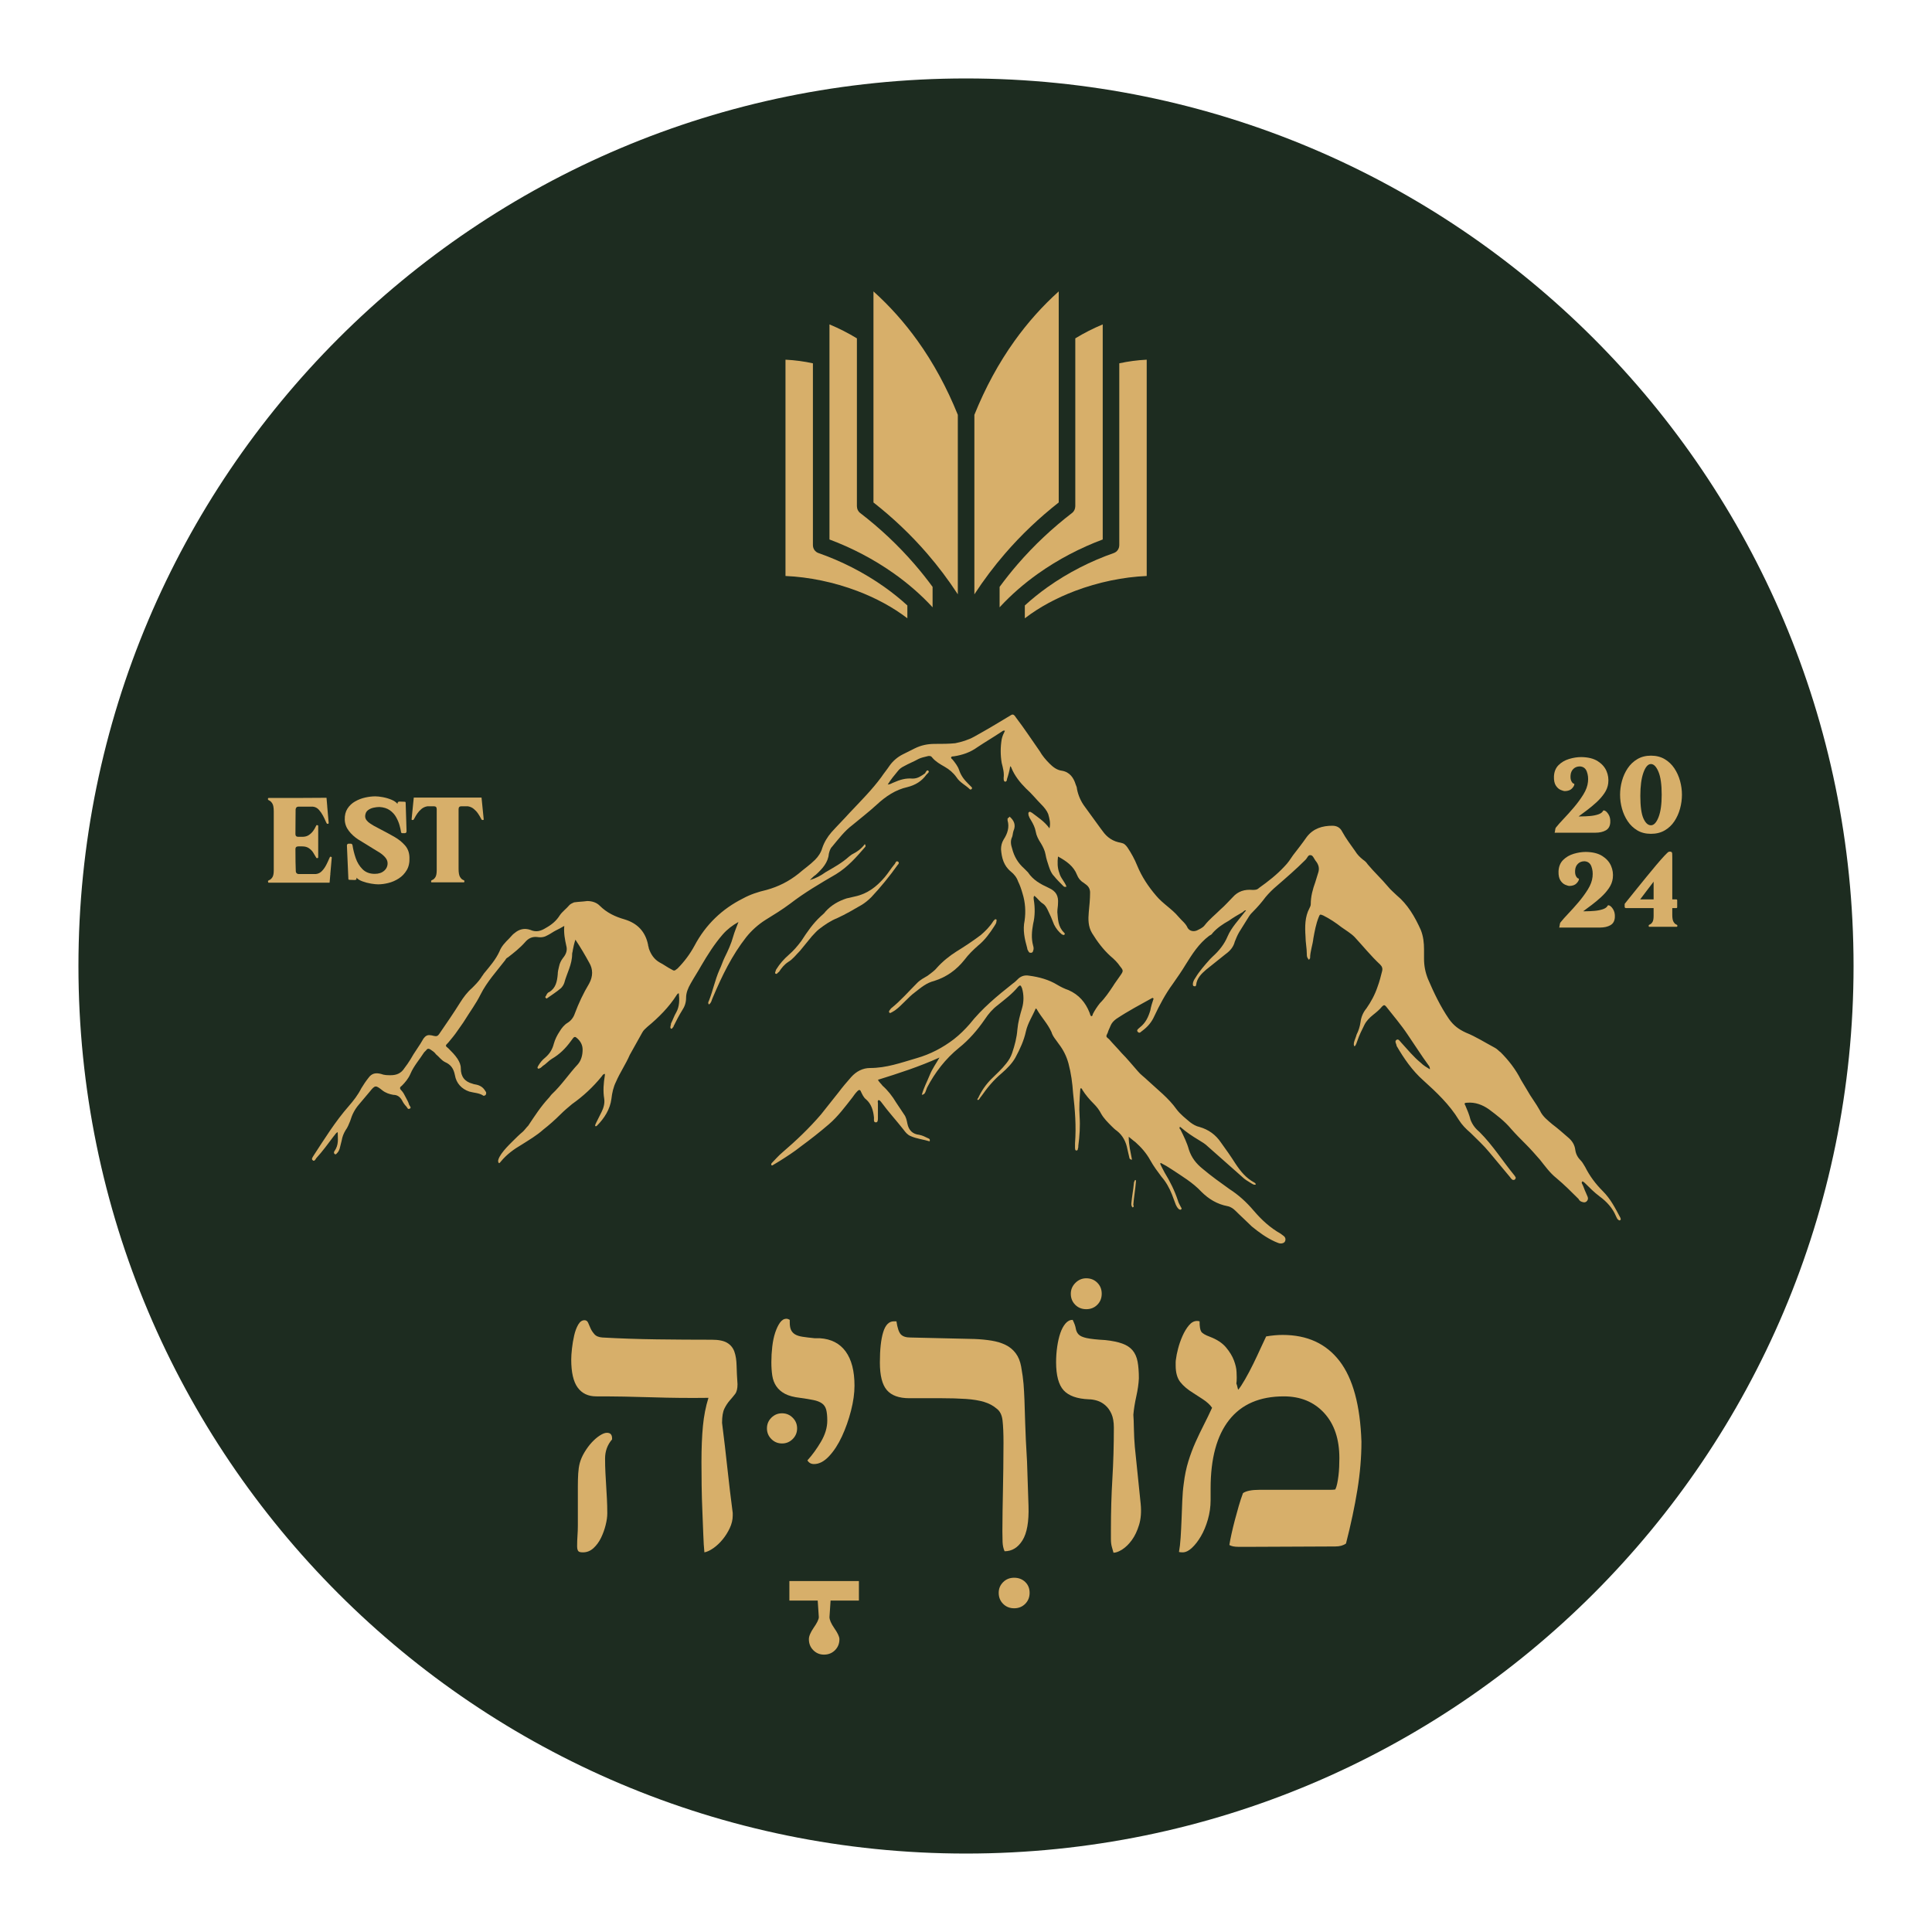
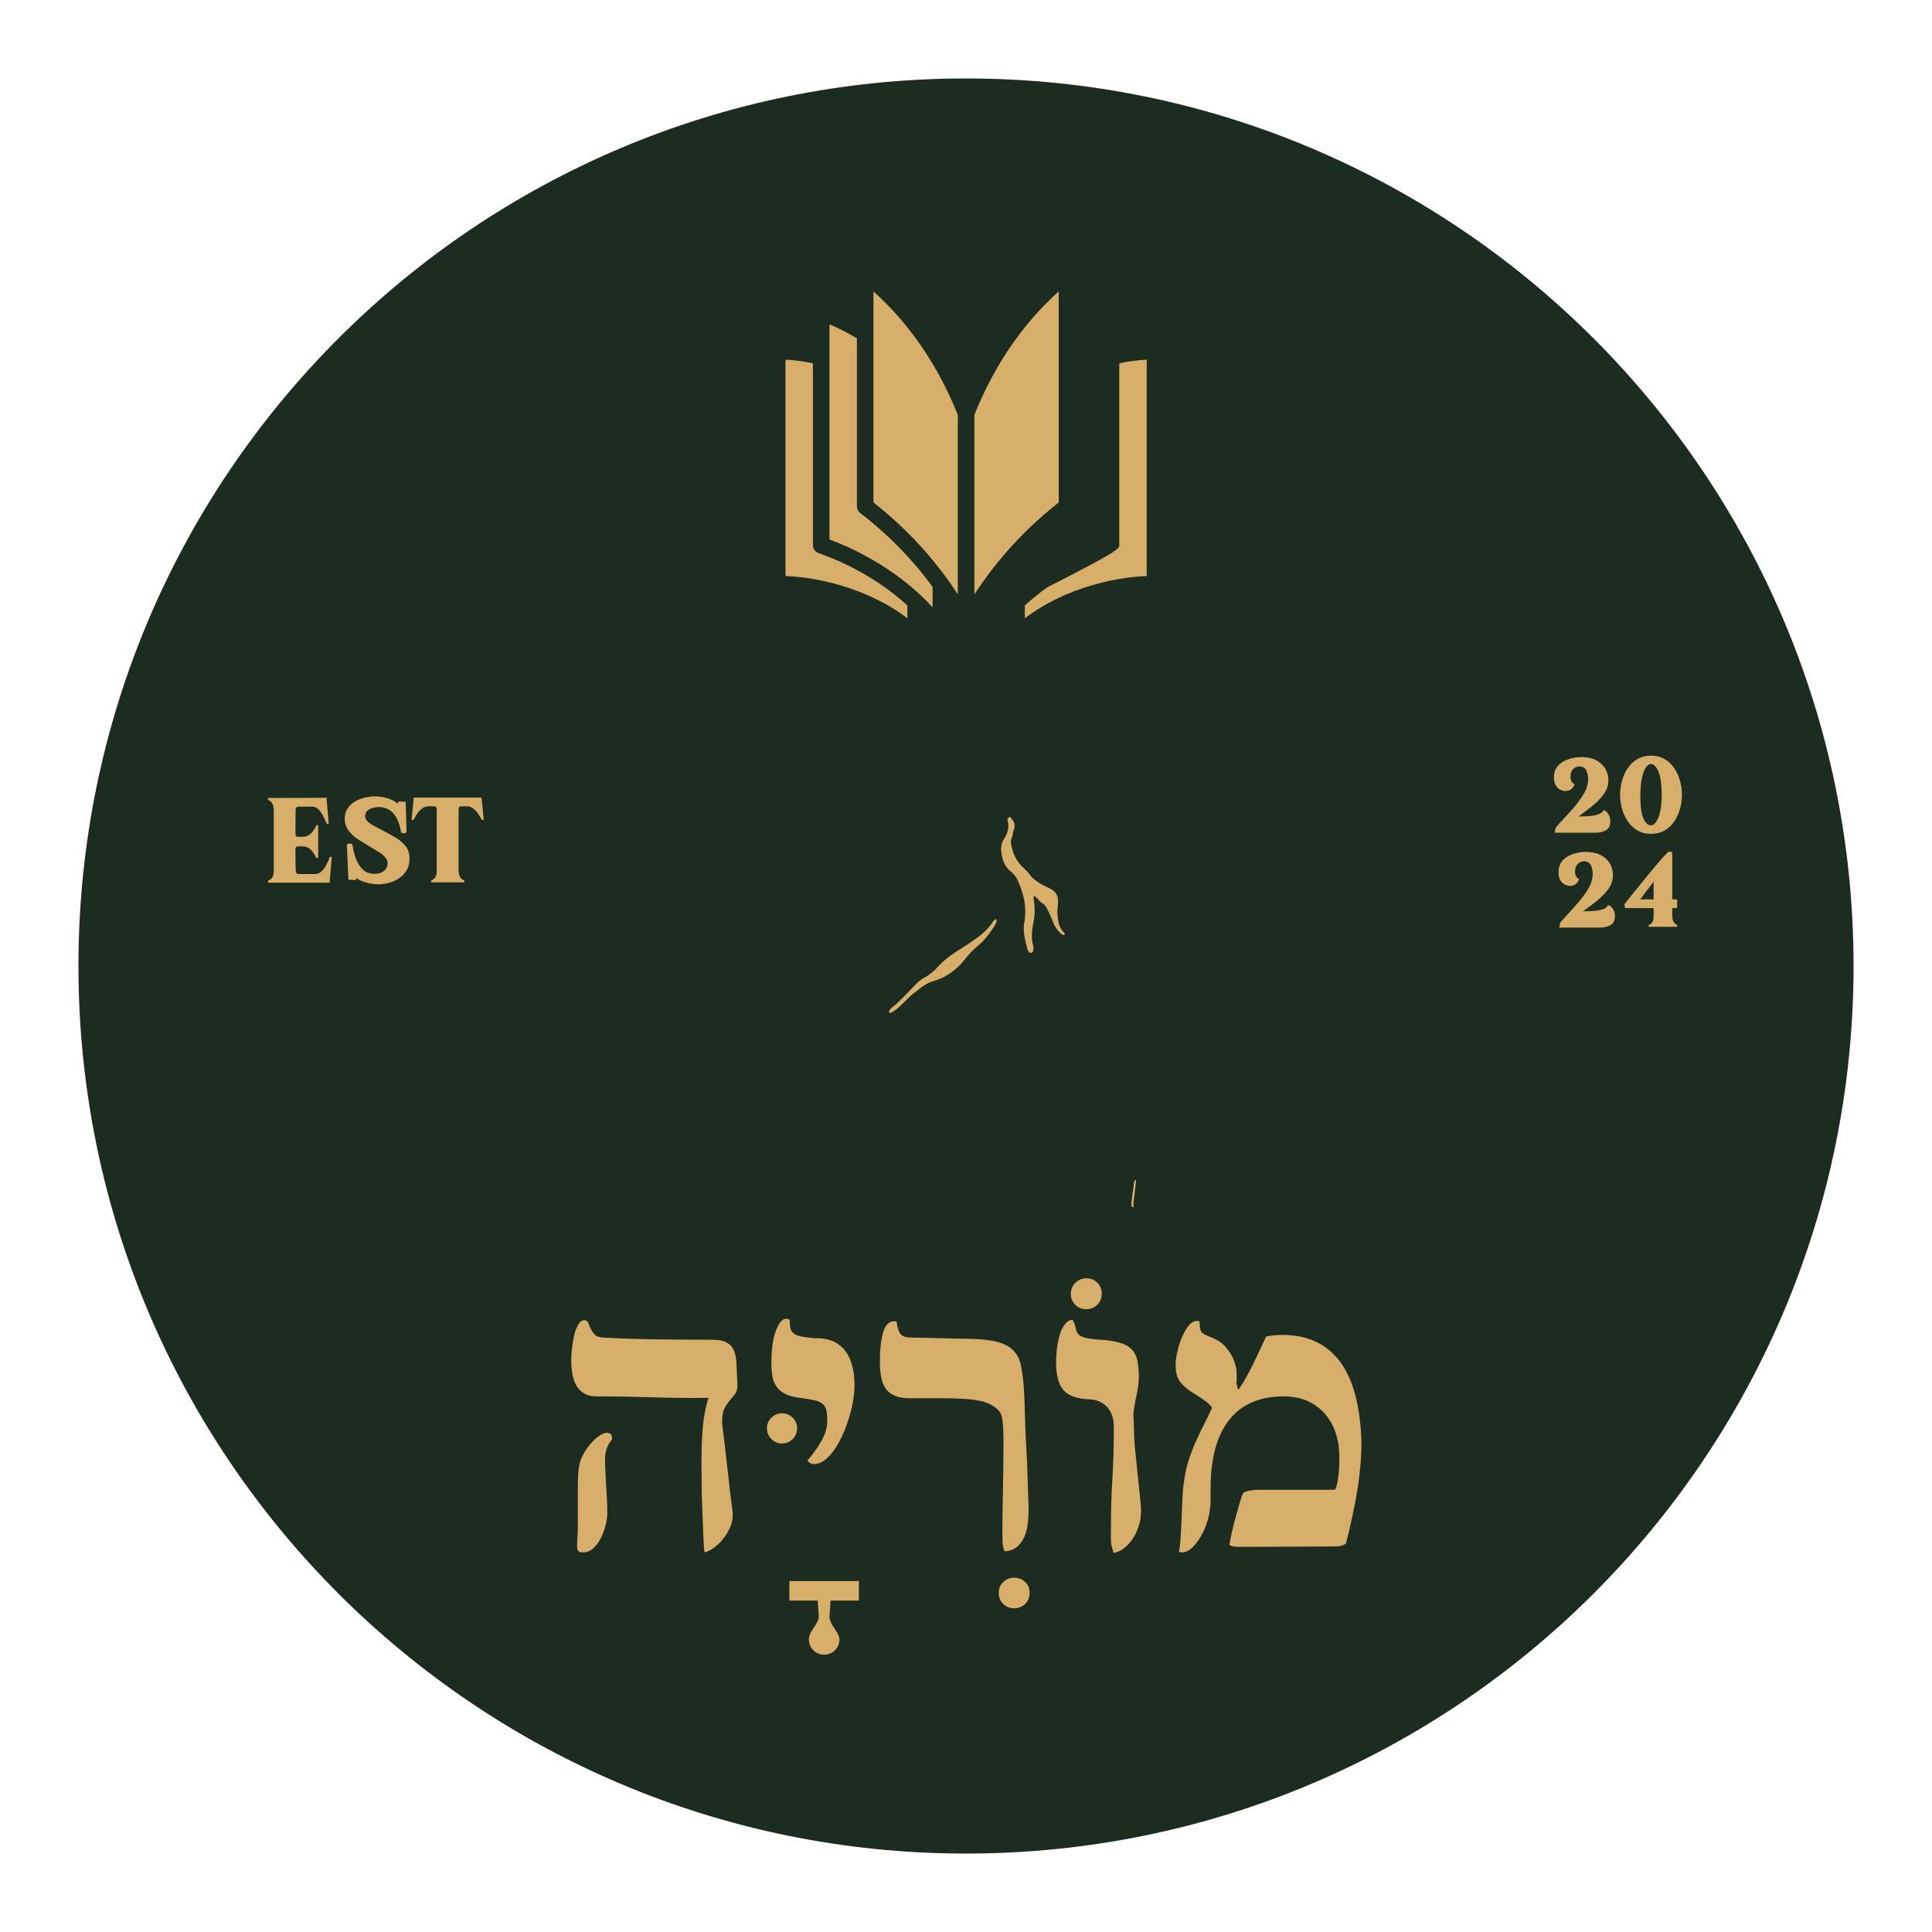
<svg xmlns="http://www.w3.org/2000/svg" width="4000" zoomAndPan="magnify" viewBox="0 0 3000 3000" height="4000" preserveAspectRatio="xMidYMid meet" version="1.0">
  <defs>
    <g />
    <clipPath id="19896e1833">
      <path d="M 121.809 121.809 L 2878.191 121.809 L 2878.191 2878.191 L 121.809 2878.191 Z M 121.809 121.809 " clip-rule="nonzero" />
    </clipPath>
    <clipPath id="29c1e6f286">
      <path d="M 1500 121.809 C 738.844 121.809 121.809 738.844 121.809 1500 C 121.809 2261.156 738.844 2878.191 1500 2878.191 C 2261.156 2878.191 2878.191 2261.156 2878.191 1500 C 2878.191 738.844 2261.156 121.809 1500 121.809 Z M 1500 121.809 " clip-rule="nonzero" />
    </clipPath>
    <clipPath id="a7b1c4e4f6">
-       <path d="M 1093.871 300 L 1906.121 300 L 1906.121 1112.25 L 1093.871 1112.25 Z M 1093.871 300 " clip-rule="nonzero" />
-     </clipPath>
+       </clipPath>
  </defs>
  <g clip-path="url(#19896e1833)">
    <g clip-path="url(#29c1e6f286)">
      <path fill="#1d2c20" d="M 121.809 121.809 L 2878.191 121.809 L 2878.191 2878.191 L 121.809 2878.191 Z M 121.809 121.809 " fill-opacity="1" fill-rule="nonzero" />
    </g>
  </g>
  <g clip-path="url(#a7b1c4e4f6)">
    <path fill="#1d2c20" d="M 1806.406 300.105 L 1193.891 300.105 C 1138.938 300.105 1093.977 345.062 1093.977 400.02 L 1093.977 1012.535 C 1093.977 1067.488 1138.938 1112.457 1193.891 1112.457 L 1806.406 1112.445 C 1861.359 1112.445 1906.32 1067.488 1906.32 1012.535 L 1906.32 400.02 C 1906.32 345.062 1861.359 300.105 1806.406 300.105 " fill-opacity="1" fill-rule="evenodd" />
  </g>
  <path fill="#d7af6a" d="M 1331 917.598 C 1359.484 928.387 1386.297 942.684 1408.941 960.07 L 1408.941 940.16 C 1397.797 929.953 1385.988 920.477 1373.707 911.75 C 1341.41 888.797 1305.918 871.008 1270.93 858.797 C 1265.637 856.961 1262.32 852 1262.32 846.691 L 1262.285 846.691 L 1262.285 564.145 C 1248.43 561.125 1234.18 559.23 1219.695 558.52 L 1219.695 894.387 C 1256.199 895.938 1294.996 903.969 1331 917.598 " fill-opacity="1" fill-rule="evenodd" />
  <path fill="#d7af6a" d="M 1388.57 890.855 C 1410.031 906.121 1430.215 923.543 1448.121 943.016 L 1448.121 911.297 C 1439.18 899.098 1429.848 887.398 1420.145 876.172 C 1394.434 846.434 1366.176 820.02 1335.668 796.57 C 1332.387 794.059 1330.668 790.258 1330.656 786.434 L 1330.598 786.422 L 1330.598 525.402 C 1316.988 517.113 1302.754 509.867 1287.996 503.719 L 1287.996 837.703 C 1322.355 850.52 1356.902 868.355 1388.57 890.855 " fill-opacity="1" fill-rule="evenodd" />
  <path fill="#d7af6a" d="M 1439.535 859.398 C 1456.602 879.156 1472.555 900.273 1487.297 922.855 L 1487.297 644.121 C 1470.293 601.996 1449.422 563.457 1424.457 528.719 C 1404.406 500.805 1381.727 475.355 1356.309 452.484 L 1356.309 780.227 C 1386.379 803.832 1414.211 830.113 1439.535 859.398 " fill-opacity="1" fill-rule="evenodd" />
-   <path fill="#d7af6a" d="M 1669.297 917.598 C 1640.812 928.387 1614 942.684 1591.355 960.07 L 1591.355 940.16 C 1602.5 929.953 1614.32 920.477 1626.59 911.75 C 1658.887 888.797 1694.379 871.008 1729.379 858.797 C 1734.66 856.961 1737.977 852 1737.977 846.691 L 1738.012 846.691 L 1738.012 564.145 C 1751.867 561.125 1766.117 559.23 1780.602 558.52 L 1780.602 894.387 C 1744.098 895.938 1705.301 903.969 1669.297 917.598 " fill-opacity="1" fill-rule="evenodd" />
-   <path fill="#d7af6a" d="M 1611.738 890.855 C 1590.266 906.121 1570.098 923.543 1552.176 943.016 L 1552.188 911.297 C 1561.129 899.098 1570.449 887.398 1580.152 876.172 C 1605.863 846.434 1634.121 820.02 1664.629 796.57 C 1667.91 794.059 1669.629 790.258 1669.641 786.434 L 1669.711 786.422 L 1669.711 525.402 C 1683.309 517.113 1697.555 509.867 1712.301 503.719 L 1712.301 837.703 C 1677.953 850.52 1643.395 868.355 1611.738 890.855 " fill-opacity="1" fill-rule="evenodd" />
+   <path fill="#d7af6a" d="M 1669.297 917.598 C 1640.812 928.387 1614 942.684 1591.355 960.07 L 1591.355 940.16 C 1602.5 929.953 1614.32 920.477 1626.59 911.75 C 1734.66 856.961 1737.977 852 1737.977 846.691 L 1738.012 846.691 L 1738.012 564.145 C 1751.867 561.125 1766.117 559.23 1780.602 558.52 L 1780.602 894.387 C 1744.098 895.938 1705.301 903.969 1669.297 917.598 " fill-opacity="1" fill-rule="evenodd" />
  <path fill="#d7af6a" d="M 1560.773 859.398 C 1543.695 879.156 1527.754 900.273 1513.012 922.855 L 1513.012 644.121 C 1530.004 601.996 1550.875 563.457 1575.84 528.719 C 1595.891 500.805 1618.57 475.355 1643.988 452.484 L 1643.988 780.227 C 1613.918 803.832 1586.086 830.113 1560.773 859.398 " fill-opacity="1" fill-rule="evenodd" />
  <g fill="#d7af6a" fill-opacity="1">
    <g transform="translate(861.866, 2401.919)">
      <g>
        <path d="M 238.219 -231.359 C 208.883 -230.973 179.742 -231.254 150.797 -232.203 C 121.859 -233.16 92.922 -233.641 63.984 -233.641 C 51.41 -233.641 41.789 -238.207 35.125 -247.344 C 28.469 -256.488 25.141 -270.961 25.141 -290.766 C 25.141 -295.336 25.52 -301.051 26.281 -307.906 C 27.039 -314.758 28.18 -321.52 29.703 -328.188 C 31.223 -334.852 33.316 -340.469 35.984 -345.031 C 38.648 -349.602 41.891 -351.891 45.703 -351.891 C 48.367 -351.891 50.27 -350.555 51.406 -347.891 C 52.551 -345.223 53.789 -342.363 55.125 -339.312 C 56.457 -336.27 58.457 -333.223 61.125 -330.172 C 63.789 -327.129 67.977 -325.422 73.688 -325.047 C 101.113 -323.516 129.203 -322.555 157.953 -322.172 C 186.703 -321.797 215.172 -321.609 243.359 -321.609 C 254.016 -321.609 262.008 -319.988 267.344 -316.75 C 272.676 -313.52 276.391 -308.953 278.484 -303.047 C 280.578 -297.141 281.719 -289.898 281.906 -281.328 C 282.102 -272.766 282.582 -263.156 283.344 -252.5 C 283.344 -245.633 282.102 -240.582 279.625 -237.344 C 277.145 -234.113 274.383 -230.785 271.344 -227.359 C 268.301 -223.93 265.539 -219.738 263.062 -214.781 C 260.582 -209.832 259.344 -202.41 259.344 -192.516 C 262.395 -168.516 265.156 -144.992 267.625 -121.953 C 270.102 -98.922 272.863 -75.789 275.906 -52.562 L 275.906 -48.562 C 275.906 -42.082 274.383 -35.602 271.344 -29.125 C 268.301 -22.656 264.586 -16.754 260.203 -11.422 C 255.828 -6.086 251.066 -1.613 245.922 2 C 240.785 5.613 236.117 7.801 231.922 8.562 C 231.16 1.332 230.586 -7.895 230.203 -19.125 C 229.828 -30.363 229.352 -42.457 228.781 -55.406 C 228.207 -68.352 227.828 -81.492 227.641 -94.828 C 227.453 -108.16 227.359 -120.348 227.359 -131.391 C 227.359 -153.098 228.117 -171.852 229.641 -187.656 C 231.16 -203.457 234.02 -218.023 238.219 -231.359 Z M 38.281 8 C 35.613 7.238 34.281 4.379 34.281 -0.578 C 34.281 -6.672 34.469 -12.285 34.844 -17.422 C 35.227 -22.566 35.422 -27.801 35.422 -33.125 L 35.422 -93.688 C 35.422 -101.301 35.609 -108.055 35.984 -113.953 C 36.367 -119.859 37.133 -125.098 38.281 -129.672 C 39.801 -135.391 42.273 -141.102 45.703 -146.812 C 49.129 -152.52 52.844 -157.562 56.844 -161.938 C 60.844 -166.32 65.031 -169.941 69.406 -172.797 C 73.781 -175.66 77.492 -177.094 80.547 -177.094 C 85.879 -177.094 88.547 -174.234 88.547 -168.516 L 88.547 -166.812 C 81.305 -158.426 77.688 -148.52 77.688 -137.094 C 77.688 -129.102 77.875 -121.676 78.25 -114.812 C 78.633 -107.957 79.016 -101.289 79.391 -94.812 C 79.773 -88.344 80.16 -81.586 80.547 -74.547 C 80.93 -67.504 81.125 -59.984 81.125 -51.984 C 81.125 -46.648 80.266 -40.555 78.547 -33.703 C 76.828 -26.848 74.445 -20.273 71.406 -13.984 C 68.363 -7.703 64.461 -2.375 59.703 2 C 54.941 6.375 49.516 8.562 43.422 8.562 C 41.129 8.562 39.414 8.375 38.281 8 Z M 38.281 8 " />
      </g>
    </g>
  </g>
  <g fill="#d7af6a" fill-opacity="1">
    <g transform="translate(1279.448, 2401.919)">
      <g>
        <path d="M 10.281 83.406 L 8.562 109.109 C 8.562 113.297 11.039 119.008 16 126.25 C 21.332 133.863 24 139.578 24 143.391 C 24 150.242 21.711 155.953 17.141 160.516 C 12.566 165.086 6.852 167.375 0 167.375 C -6.477 167.375 -12 165.086 -16.562 160.516 C -21.133 155.953 -23.422 150.242 -23.422 143.391 C -23.422 138.816 -20.945 132.91 -16 125.672 C -10.664 118.055 -8 112.535 -8 109.109 L -9.719 83.406 L -53.703 83.406 L -53.703 53.125 L 54.266 53.125 L 54.266 83.406 Z M 10.281 83.406 " />
      </g>
    </g>
  </g>
  <g fill="#d7af6a" fill-opacity="1">
    <g transform="translate(1214.326, 2382.496)">
      <g>
        <path d="M 23.422 -164.516 C 23.422 -158.047 21.133 -152.523 16.562 -147.953 C 12 -143.379 6.477 -141.094 0 -141.094 C -6.477 -141.094 -12 -143.379 -16.562 -147.953 C -21.133 -152.523 -23.422 -158.047 -23.422 -164.516 C -23.422 -170.992 -21.133 -176.516 -16.562 -181.078 C -12 -185.648 -6.477 -187.938 0 -187.938 C 6.477 -187.938 12 -185.648 16.562 -181.078 C 21.133 -176.516 23.422 -170.992 23.422 -164.516 Z M 23.422 -164.516 " />
      </g>
    </g>
  </g>
  <g fill="#d7af6a" fill-opacity="1">
    <g transform="translate(1176.623, 2401.919)">
      <g>
        <path d="M 77.125 -134.25 C 84.738 -142.625 91.781 -152.332 98.25 -163.375 C 104.727 -174.414 107.969 -185.27 107.969 -195.938 C 107.969 -203.176 107.395 -208.891 106.25 -213.078 C 105.102 -217.266 102.91 -220.5 99.672 -222.781 C 96.441 -225.07 92.066 -226.785 86.547 -227.922 C 81.023 -229.066 74.07 -230.211 65.688 -231.359 C 55.789 -232.492 47.984 -234.582 42.266 -237.625 C 36.555 -240.676 32.082 -244.582 28.844 -249.344 C 25.613 -254.102 23.52 -259.625 22.562 -265.906 C 21.613 -272.195 21.141 -279.148 21.141 -286.766 C 21.141 -294.766 21.613 -302.859 22.562 -311.047 C 23.52 -319.234 25.047 -326.469 27.141 -332.75 C 29.234 -339.031 31.707 -344.172 34.562 -348.172 C 37.414 -352.172 40.75 -354.172 44.562 -354.172 C 46.082 -354.172 47.797 -353.602 49.703 -352.469 L 49.703 -348.469 C 49.703 -343.508 50.367 -339.602 51.703 -336.75 C 53.035 -333.895 55.129 -331.609 57.984 -329.891 C 60.836 -328.18 64.738 -326.945 69.688 -326.188 C 74.645 -325.426 80.93 -324.664 88.547 -323.906 L 96.547 -323.906 C 114.055 -322.758 127.379 -315.898 136.516 -303.328 C 145.66 -290.766 150.234 -273.055 150.234 -250.203 C 150.234 -238.398 148.426 -225.453 144.812 -211.359 C 141.195 -197.266 136.531 -184.031 130.812 -171.656 C 125.102 -159.281 118.438 -149 110.812 -140.812 C 103.195 -132.625 95.395 -128.531 87.406 -128.531 C 82.832 -128.531 79.406 -130.438 77.125 -134.25 Z M 77.125 -134.25 " />
      </g>
    </g>
  </g>
  <g fill="#d7af6a" fill-opacity="1">
    <g transform="translate(1574.783, 2401.919)">
      <g>
        <path d="M 24 71.406 C 24 78.258 21.711 83.973 17.141 88.547 C 12.566 93.117 6.852 95.406 0 95.406 C -6.852 95.406 -12.566 93.117 -17.141 88.547 C -21.711 83.973 -24 78.258 -24 71.406 C -24 64.926 -21.711 59.398 -17.141 54.828 C -12.566 50.266 -6.852 47.984 0 47.984 C 6.852 47.984 12.566 50.172 17.141 54.547 C 21.711 58.93 24 64.551 24 71.406 Z M 24 71.406 " />
      </g>
    </g>
  </g>
  <g fill="#d7af6a" fill-opacity="1">
    <g transform="translate(1347.427, 2401.919)">
      <g>
        <path d="M 165.656 -322.75 C 175.176 -322.375 184.031 -321.52 192.219 -320.188 C 200.406 -318.852 207.641 -316.66 213.922 -313.609 C 220.211 -310.566 225.453 -306.285 229.641 -300.766 C 233.828 -295.242 236.688 -288.289 238.219 -279.906 C 240.113 -269.25 241.348 -260.301 241.922 -253.062 C 242.492 -245.82 242.969 -237.441 243.344 -227.922 C 243.727 -218.398 244.109 -206.406 244.484 -191.938 C 244.867 -177.469 245.82 -157.664 247.344 -132.531 L 249.641 -63.406 C 250.398 -39.031 247.254 -21.223 240.203 -9.984 C 233.16 1.242 223.926 6.859 212.5 6.859 C 210.602 2.672 209.555 -2.18 209.359 -7.703 C 209.172 -13.234 209.078 -18.664 209.078 -24 C 209.078 -34.656 209.172 -45.125 209.359 -55.406 C 209.555 -65.688 209.75 -76.254 209.938 -87.109 C 210.125 -97.961 210.312 -109.484 210.5 -121.672 C 210.695 -133.859 210.797 -147.188 210.797 -161.656 C 210.797 -175.75 210.316 -187.176 209.359 -195.938 C 208.41 -204.695 205.27 -210.984 199.938 -214.797 C 194.602 -219.359 188.129 -222.781 180.516 -225.062 C 172.898 -227.352 163.566 -228.879 152.516 -229.641 C 141.473 -230.398 128.719 -230.781 114.25 -230.781 C 99.781 -230.781 83.211 -230.781 64.547 -230.781 C 48.555 -230.781 36.941 -234.969 29.703 -243.344 C 22.461 -251.727 18.844 -266.016 18.844 -286.203 C 18.844 -306.379 20.555 -322.082 23.984 -333.312 C 27.422 -344.551 32.945 -350.172 40.562 -350.172 L 44.562 -350.172 C 46.082 -339.891 48.363 -333.129 51.406 -329.891 C 54.457 -326.66 59.41 -325.047 66.266 -325.047 Z M 165.656 -322.75 " />
      </g>
    </g>
  </g>
  <g fill="#d7af6a" fill-opacity="1">
    <g transform="translate(1627.338, 2401.919)">
      <g>
        <path d="M 101.688 9.141 C 100.926 6.473 100.066 3.426 99.109 0 C 98.16 -3.426 97.688 -7.426 97.688 -12 L 97.688 -26.844 C 97.688 -54.27 98.445 -80.645 99.969 -105.969 C 101.488 -131.289 102.25 -157.66 102.25 -185.078 C 102.25 -193.836 101.008 -200.977 98.531 -206.5 C 96.062 -212.031 92.828 -216.508 88.828 -219.938 C 84.828 -223.363 80.539 -225.742 75.969 -227.078 C 71.406 -228.41 67.219 -229.078 63.406 -229.078 C 45.125 -229.836 32.078 -234.5 24.266 -243.062 C 16.461 -251.633 12.562 -266.203 12.562 -286.766 C 12.562 -294.766 13.133 -302.758 14.281 -310.75 C 15.426 -318.75 17.047 -325.797 19.141 -331.891 C 21.234 -337.984 23.895 -342.938 27.125 -346.75 C 30.363 -350.562 34.082 -352.469 38.281 -352.469 C 40.938 -347.133 42.551 -342.656 43.125 -339.031 C 43.695 -335.414 45.125 -332.367 47.406 -329.891 C 49.695 -327.422 53.891 -325.52 59.984 -324.188 C 66.078 -322.852 75.785 -321.805 89.109 -321.047 C 99.773 -319.898 108.535 -318.086 115.391 -315.609 C 122.242 -313.141 127.57 -309.617 131.375 -305.047 C 135.188 -300.473 137.758 -294.664 139.094 -287.625 C 140.426 -280.582 141.094 -271.914 141.094 -261.625 C 140.719 -253.25 139.383 -243.922 137.094 -233.641 C 134.812 -223.359 133.289 -213.836 132.531 -205.078 C 132.906 -200.504 133.188 -193.266 133.375 -183.359 C 133.57 -173.461 134.051 -164.133 134.812 -155.375 L 143.953 -66.266 C 145.098 -54.078 144.238 -43.316 141.375 -33.984 C 138.52 -24.66 134.805 -16.852 130.234 -10.562 C 125.672 -4.281 120.723 0.57 115.391 4 C 110.055 7.426 105.488 9.141 101.688 9.141 Z M 83.406 -393.016 C 83.406 -386.16 81.117 -380.445 76.547 -375.875 C 71.973 -371.301 66.258 -369.016 59.406 -369.016 C 52.551 -369.016 46.836 -371.301 42.266 -375.875 C 37.691 -380.445 35.406 -386.16 35.406 -393.016 C 35.406 -399.484 37.785 -405.098 42.547 -409.859 C 47.305 -414.617 52.926 -417 59.406 -417 C 66.258 -417 71.973 -414.711 76.547 -410.141 C 81.117 -405.578 83.406 -399.867 83.406 -393.016 Z M 83.406 -393.016 " />
      </g>
    </g>
  </g>
  <g fill="#d7af6a" fill-opacity="1">
    <g transform="translate(1801.569, 2401.919)">
      <g>
        <path d="M 107.391 -2.859 C 108.148 -7.805 109.289 -13.707 110.812 -20.562 C 112.344 -27.414 114.055 -34.461 115.953 -41.703 C 117.859 -48.941 119.859 -56.176 121.953 -63.406 C 124.055 -70.645 126.25 -77.312 128.531 -83.406 C 133.477 -86.832 142.047 -88.547 154.234 -88.547 L 254.781 -88.547 C 258.207 -88.547 261.441 -88.547 264.484 -88.547 C 267.535 -88.547 270.016 -88.734 271.922 -89.109 C 273.055 -91.398 274.004 -94.352 274.766 -97.969 C 275.523 -101.582 276.191 -105.676 276.766 -110.25 C 277.336 -114.82 277.719 -119.488 277.906 -124.25 C 278.102 -129.008 278.203 -133.484 278.203 -137.672 C 278.203 -167.379 270.297 -190.801 254.484 -207.938 C 238.68 -225.07 217.832 -233.641 191.938 -233.641 C 154.613 -233.641 126.336 -221.453 107.109 -197.078 C 87.879 -172.703 78.266 -137.285 78.266 -90.828 L 78.266 -72.547 C 78.266 -62.266 76.832 -52.172 73.969 -42.266 C 71.113 -32.367 67.492 -23.707 63.109 -16.281 C 58.734 -8.852 54.07 -2.859 49.125 1.703 C 44.176 6.273 39.414 8.562 34.844 8.562 C 32.562 8.562 30.66 8.375 29.141 8 C 30.273 1.906 31.129 -5.52 31.703 -14.281 C 32.273 -23.039 32.75 -32.273 33.125 -41.984 C 33.508 -51.691 33.891 -61.5 34.266 -71.406 C 34.648 -81.312 35.414 -90.258 36.562 -98.25 C 38.082 -110.82 40.461 -122.344 43.703 -132.812 C 46.941 -143.289 50.656 -153.191 54.844 -162.516 C 59.031 -171.848 63.312 -180.797 67.688 -189.359 C 72.07 -197.93 76.359 -206.789 80.547 -215.938 C 77.492 -220.5 72.633 -224.969 65.969 -229.344 C 59.312 -233.727 54.457 -236.875 51.406 -238.781 C 42.656 -244.113 35.898 -249.828 31.141 -255.922 C 26.379 -262.016 24 -270.582 24 -281.625 C 24 -283.531 24 -285.242 24 -286.766 C 24 -288.285 24.188 -290 24.562 -291.906 C 24.945 -295.719 25.992 -300.953 27.703 -307.609 C 29.422 -314.273 31.707 -320.844 34.562 -327.312 C 37.414 -333.789 40.742 -339.316 44.547 -343.891 C 48.359 -348.461 52.551 -350.75 57.125 -350.75 C 58.645 -350.75 59.977 -350.555 61.125 -350.172 C 61.125 -342.18 61.977 -336.852 63.688 -334.188 C 65.406 -331.52 69.883 -328.852 77.125 -326.188 C 88.164 -322 96.539 -316.473 102.25 -309.609 C 107.969 -302.754 112.062 -295.992 114.531 -289.328 C 117.008 -282.672 118.344 -276.77 118.531 -271.625 C 118.719 -266.488 118.812 -263.539 118.812 -262.781 C 118.812 -258.582 118.625 -255.535 118.25 -253.641 C 119.008 -251.734 119.578 -249.828 119.953 -247.922 C 120.336 -246.016 120.723 -244.68 121.109 -243.922 C 123.773 -246.973 127.297 -252.305 131.672 -259.922 C 136.055 -267.535 140.344 -275.625 144.531 -284.188 C 148.719 -292.758 152.617 -301.047 156.234 -309.047 C 159.848 -317.047 162.609 -322.945 164.516 -326.75 C 169.086 -327.508 173.469 -328.082 177.656 -328.469 C 181.844 -328.852 186.031 -329.047 190.219 -329.047 C 228.301 -329.047 257.723 -315.523 278.484 -288.484 C 299.242 -261.441 310.57 -219.738 312.469 -163.375 C 312.469 -139.383 310.375 -114.441 306.188 -88.547 C 302 -62.648 296.098 -34.848 288.484 -5.141 C 284.297 -2.098 278.773 -0.578 271.922 -0.578 C 249.066 -0.578 227.07 -0.477 205.938 -0.281 C 184.801 -0.094 162.805 0 139.953 0 L 121.672 0 C 115.203 0 110.441 -0.953 107.391 -2.859 Z M 107.391 -2.859 " />
      </g>
    </g>
  </g>
  <g fill="#d7af6a" fill-opacity="1">
    <g transform="translate(2412.957, 1291.798)">
      <g>
        <path d="M 77.391 -33.422 C 79.691 -33.254 82.031 -31.367 84.406 -27.766 C 86.781 -24.16 87.801 -19.82 87.469 -14.75 C 87.145 -9.008 84.852 -4.91 80.594 -2.453 C 76.332 0.004 70.844 1.234 64.125 1.234 L 0.984 1.234 C 1.305 0.734 1.594 -0.578 1.844 -2.703 C 2.094 -4.828 2.461 -6.141 2.953 -6.641 C 5.898 -10.398 9.953 -14.984 15.109 -20.391 C 20.266 -25.797 25.586 -31.734 31.078 -38.203 C 36.566 -44.672 41.398 -51.266 45.578 -57.984 C 49.754 -64.703 52.172 -71.254 52.828 -77.641 C 53.484 -83.535 52.867 -88.941 50.984 -93.859 C 49.098 -98.773 45.535 -101.395 40.297 -101.719 C 36.203 -101.719 32.844 -100.445 30.219 -97.906 C 27.602 -95.375 26.129 -92.062 25.797 -87.969 C 25.473 -84.031 25.926 -80.914 27.156 -78.625 C 28.383 -76.332 29.648 -75.102 30.953 -74.938 C 31.453 -74.938 31.703 -74.609 31.703 -73.953 C 31.535 -71.992 30.266 -69.785 27.891 -67.328 C 25.516 -64.867 21.953 -63.555 17.203 -63.391 C 15.566 -63.391 13.312 -64.004 10.438 -65.234 C 7.57 -66.461 5.07 -68.711 2.938 -71.984 C 0.812 -75.266 -0.164 -79.938 0 -86 C 0.32 -93.363 2.695 -99.258 7.125 -103.688 C 11.551 -108.113 17 -111.305 23.469 -113.266 C 29.938 -115.234 36.281 -116.219 42.5 -116.219 C 53.156 -116.051 61.676 -113.922 68.062 -109.828 C 74.445 -105.734 78.945 -100.656 81.562 -94.594 C 84.188 -88.531 85.094 -82.145 84.281 -75.438 C 83.625 -70.031 81.613 -64.867 78.25 -59.953 C 74.895 -55.035 70.801 -50.363 65.969 -45.938 C 61.133 -41.52 56.258 -37.469 51.344 -33.781 C 46.438 -30.094 42.098 -26.859 38.328 -24.078 C 38.984 -24.078 39.68 -24.078 40.422 -24.078 C 41.16 -24.078 41.852 -24.078 42.5 -24.078 C 46.602 -24.078 51.066 -24.281 55.891 -24.688 C 60.723 -25.102 65.062 -25.961 68.906 -27.266 C 72.758 -28.578 75.258 -30.461 76.406 -32.922 C 76.738 -33.254 77.066 -33.422 77.391 -33.422 Z M 77.391 -33.422 " />
      </g>
    </g>
  </g>
  <g fill="#d7af6a" fill-opacity="1">
    <g transform="translate(2515.647, 1291.798)">
      <g>
        <path d="M 47.906 -118.422 C 56.102 -118.422 63.227 -116.617 69.281 -113.016 C 75.344 -109.422 80.336 -104.672 84.266 -98.766 C 88.203 -92.867 91.148 -86.359 93.109 -79.234 C 95.078 -72.109 96.062 -64.941 96.062 -57.734 C 96.062 -50.523 95.078 -43.316 93.109 -36.109 C 91.148 -28.91 88.203 -22.359 84.266 -16.453 C 80.336 -10.555 75.344 -5.848 69.281 -2.328 C 63.227 1.191 56.102 2.953 47.906 2.953 C 39.719 2.953 32.633 1.148 26.656 -2.453 C 20.676 -6.055 15.719 -10.805 11.781 -16.703 C 7.852 -22.598 4.906 -29.109 2.938 -36.234 C 0.977 -43.359 0 -50.523 0 -57.734 C 0 -64.941 0.977 -72.109 2.938 -79.234 C 4.906 -86.359 7.852 -92.867 11.781 -98.766 C 15.719 -104.672 20.719 -109.422 26.781 -113.016 C 32.844 -116.617 39.883 -118.422 47.906 -118.422 Z M 47.906 -105.406 C 43.32 -105.406 39.43 -100.941 36.234 -92.016 C 33.047 -83.086 31.453 -71.086 31.453 -56.016 C 31.453 -39.805 33.047 -28.133 36.234 -21 C 39.43 -13.875 43.32 -10.312 47.906 -10.312 C 52.5 -10.312 56.43 -14.488 59.703 -22.844 C 62.984 -31.195 64.625 -42.828 64.625 -57.734 C 64.625 -73.629 62.941 -85.547 59.578 -93.484 C 56.223 -101.43 52.332 -105.406 47.906 -105.406 Z M 47.906 -105.406 " />
      </g>
    </g>
  </g>
  <g fill="#d7af6a" fill-opacity="1">
    <g transform="translate(2420.067, 1439.082)">
      <g>
        <path d="M 77.391 -33.422 C 79.691 -33.254 82.031 -31.367 84.406 -27.766 C 86.781 -24.16 87.801 -19.82 87.469 -14.75 C 87.145 -9.008 84.852 -4.91 80.594 -2.453 C 76.332 0.004 70.844 1.234 64.125 1.234 L 0.984 1.234 C 1.305 0.734 1.594 -0.578 1.844 -2.703 C 2.094 -4.828 2.461 -6.141 2.953 -6.641 C 5.898 -10.398 9.953 -14.984 15.109 -20.391 C 20.266 -25.797 25.586 -31.734 31.078 -38.203 C 36.566 -44.672 41.398 -51.266 45.578 -57.984 C 49.754 -64.703 52.172 -71.254 52.828 -77.641 C 53.484 -83.535 52.867 -88.941 50.984 -93.859 C 49.098 -98.773 45.535 -101.395 40.297 -101.719 C 36.203 -101.719 32.844 -100.445 30.219 -97.906 C 27.602 -95.375 26.129 -92.062 25.797 -87.969 C 25.473 -84.031 25.926 -80.914 27.156 -78.625 C 28.383 -76.332 29.648 -75.102 30.953 -74.938 C 31.453 -74.938 31.703 -74.609 31.703 -73.953 C 31.535 -71.992 30.266 -69.785 27.891 -67.328 C 25.516 -64.867 21.953 -63.555 17.203 -63.391 C 15.566 -63.391 13.312 -64.004 10.438 -65.234 C 7.57 -66.461 5.07 -68.711 2.938 -71.984 C 0.812 -75.266 -0.164 -79.938 0 -86 C 0.32 -93.363 2.695 -99.258 7.125 -103.688 C 11.551 -108.113 17 -111.305 23.469 -113.266 C 29.938 -115.234 36.281 -116.219 42.5 -116.219 C 53.156 -116.051 61.676 -113.922 68.062 -109.828 C 74.445 -105.734 78.945 -100.656 81.562 -94.594 C 84.188 -88.531 85.094 -82.145 84.281 -75.438 C 83.625 -70.031 81.613 -64.867 78.25 -59.953 C 74.895 -55.035 70.801 -50.363 65.969 -45.938 C 61.133 -41.52 56.258 -37.469 51.344 -33.781 C 46.438 -30.094 42.098 -26.859 38.328 -24.078 C 38.984 -24.078 39.68 -24.078 40.422 -24.078 C 41.16 -24.078 41.852 -24.078 42.5 -24.078 C 46.602 -24.078 51.066 -24.281 55.891 -24.688 C 60.723 -25.102 65.062 -25.961 68.906 -27.266 C 72.758 -28.578 75.258 -30.461 76.406 -32.922 C 76.738 -33.254 77.066 -33.422 77.391 -33.422 Z M 77.391 -33.422 " />
      </g>
    </g>
  </g>
  <g fill="#d7af6a" fill-opacity="1">
    <g transform="translate(2522.756, 1439.082)">
      <g>
        <path d="M 2.219 -29 C 0.738 -29 0 -29.734 0 -31.203 L 0 -35.141 C 0 -35.297 0.039 -35.414 0.125 -35.5 C 0.207 -35.582 0.25 -35.707 0.25 -35.875 C 0.906 -36.688 2.91 -39.18 6.266 -43.359 C 9.617 -47.535 13.711 -52.613 18.547 -58.594 C 23.379 -64.57 28.457 -70.836 33.781 -77.391 C 39.102 -83.941 44.223 -90.125 49.141 -95.938 C 54.055 -101.758 58.273 -106.551 61.797 -110.312 C 65.316 -114.082 67.566 -116.133 68.547 -116.469 C 69.035 -116.625 69.691 -116.703 70.516 -116.703 C 72.648 -116.703 73.754 -115.641 73.828 -113.516 C 73.91 -111.391 73.953 -109.586 73.953 -108.109 L 73.953 -42.5 L 80.094 -42.5 C 81.082 -42.5 81.578 -42.008 81.578 -41.031 L 81.578 -30.469 C 81.578 -29.488 81.082 -29 80.094 -29 L 73.953 -29 L 73.953 -18.422 C 73.953 -13.348 74.609 -9.742 75.922 -7.609 C 77.234 -5.484 78.539 -4.176 79.844 -3.688 C 81.156 -3.195 81.812 -2.625 81.812 -1.969 L 81.812 -0.984 C 81.812 -0.328 81.488 0 80.844 0 L 38.078 0 C 37.586 0 37.344 -0.242 37.344 -0.734 L 37.344 -1.969 C 37.344 -2.625 38 -3.195 39.312 -3.688 C 40.625 -4.176 41.895 -5.363 43.125 -7.25 C 44.352 -9.133 44.969 -12.367 44.969 -16.953 L 44.969 -29 Z M 44.969 -70.031 C 44.969 -70.031 43.941 -68.676 41.891 -65.969 C 39.848 -63.27 37.227 -59.832 34.031 -55.656 C 30.832 -51.477 27.516 -47.094 24.078 -42.5 L 44.969 -42.5 Z M 44.969 -70.031 " />
      </g>
    </g>
  </g>
  <g fill="#d7af6a" fill-opacity="1">
    <g transform="translate(416.109, 1370.666)">
      <g>
        <path d="M 0 -129.344 L 0 -130.75 C 0 -131.312 0.375 -131.594 1.125 -131.594 L 42.641 -131.594 L 90.906 -131.875 L 92.031 -118.688 L 92.031 -118.125 L 94.281 -92.594 C 94.281 -91.844 93.906 -91.469 93.156 -91.469 L 92.031 -91.469 C 91.469 -91.469 90.672 -92.727 89.641 -95.25 C 88.609 -97.781 87.203 -100.727 85.422 -104.094 C 83.648 -107.457 81.5 -110.539 78.969 -113.344 C 76.445 -116.156 73.316 -117.75 69.578 -118.125 L 47.422 -118.125 C 44.797 -118.125 43.297 -116.723 42.922 -113.922 C 42.922 -110.359 42.875 -104.977 42.781 -97.781 C 42.688 -90.582 42.641 -83.145 42.641 -75.469 C 42.641 -72.664 44.141 -71.266 47.141 -71.266 L 53.312 -71.266 C 57.426 -71.266 60.836 -72.195 63.547 -74.062 C 66.266 -75.938 68.461 -78.039 70.141 -80.375 C 71.828 -82.719 73.086 -84.82 73.922 -86.688 C 74.766 -88.562 75.375 -89.5 75.75 -89.5 L 77.156 -89.219 C 77.719 -89.219 78 -88.844 78 -88.094 L 78 -39.281 C 78 -38.906 77.719 -38.531 77.156 -38.156 L 75.75 -38.156 C 75.375 -38.156 74.719 -39.039 73.781 -40.812 C 72.852 -42.594 71.594 -44.695 70 -47.125 C 68.414 -49.562 66.266 -51.711 63.547 -53.578 C 60.836 -55.453 57.426 -56.391 53.312 -56.391 L 47.141 -56.391 C 44.141 -56.391 42.641 -54.988 42.641 -52.188 C 42.641 -45.457 42.688 -38.863 42.781 -32.406 C 42.875 -25.957 43.016 -21.047 43.203 -17.672 C 43.203 -16.555 43.625 -15.578 44.469 -14.734 C 45.312 -13.891 46.297 -13.469 47.422 -13.469 L 74.359 -13.469 C 78.098 -13.844 81.273 -15.43 83.891 -18.234 C 86.516 -21.047 88.711 -24.18 90.484 -27.641 C 92.266 -31.098 93.664 -34.086 94.688 -36.609 C 95.719 -39.141 96.422 -40.406 96.797 -40.406 L 98.203 -40.125 C 98.766 -40.125 99.047 -39.75 99.047 -39 L 96.797 -13.469 L 97.078 -13.469 L 96.797 -12.906 L 95.672 0 L 1.125 0 C 0.562 0 0.281 -0.281 0.281 -0.844 L 0 -2.25 C 0 -2.988 0.742 -3.641 2.234 -4.203 C 3.734 -4.766 5.234 -6.117 6.734 -8.266 C 8.234 -10.422 8.984 -14.117 8.984 -19.359 L 8.984 -110.547 C 8.984 -116.535 8.234 -120.695 6.734 -123.031 C 5.234 -125.375 3.734 -126.867 2.234 -127.516 C 0.742 -128.172 0 -128.781 0 -129.344 Z M 0 -129.344 " />
      </g>
    </g>
  </g>
  <g fill="#d7af6a" fill-opacity="1">
    <g transform="translate(535.338, 1370.666)">
      <g>
        <path d="M 100.453 -39.281 C 100.828 -31.426 99.422 -24.832 96.234 -19.5 C 93.055 -14.164 88.941 -9.863 83.891 -6.594 C 78.836 -3.32 73.457 -0.984 67.75 0.422 C 62.051 1.828 56.77 2.531 51.906 2.531 C 49.102 2.531 45.41 2.156 40.828 1.406 C 36.242 0.656 31.801 -0.508 27.5 -2.094 C 23.195 -3.688 20.109 -5.609 18.234 -7.859 L 18.234 -7.297 C 18.609 -5.234 17.676 -4.203 15.438 -4.203 L 7.297 -4.484 C 6.172 -4.484 5.609 -4.953 5.609 -5.891 L 3.359 -57.516 C 3.359 -59.578 4.297 -60.609 6.172 -60.609 L 9.266 -60.609 C 10.754 -60.609 11.688 -59.766 12.062 -58.078 C 13 -51.723 14.633 -45.129 16.969 -38.297 C 19.312 -31.473 22.867 -25.676 27.641 -20.906 C 32.41 -16.133 38.723 -13.75 46.578 -13.75 C 52.742 -13.75 57.648 -15.383 61.297 -18.656 C 64.953 -21.926 66.688 -25.992 66.5 -30.859 C 66.312 -33.859 65.094 -36.664 62.844 -39.281 C 60.602 -41.895 57.801 -44.328 54.438 -46.578 C 52.562 -47.703 49.566 -49.523 45.453 -52.047 C 41.336 -54.566 37.035 -57.227 32.547 -60.031 C 28.055 -62.844 24.223 -65.188 21.047 -67.062 C 15.242 -70.801 10.332 -75.285 6.312 -80.516 C 2.289 -85.754 0.188 -91.555 0 -97.922 C -0.188 -104.648 1.211 -110.352 4.203 -115.031 C 7.203 -119.707 11.176 -123.445 16.125 -126.25 C 21.082 -129.062 26.32 -131.07 31.844 -132.281 C 37.363 -133.5 42.555 -134.109 47.422 -134.109 C 50.598 -134.109 54.477 -133.688 59.062 -132.844 C 63.645 -132.008 68.086 -130.703 72.391 -128.922 C 76.691 -127.148 79.867 -124.953 81.922 -122.328 L 81.922 -122.891 C 81.922 -124.953 82.953 -125.984 85.016 -125.984 L 92.875 -125.703 C 94 -125.703 94.562 -125.234 94.562 -124.297 L 95.953 -79.969 C 95.953 -77.906 94.926 -76.875 92.875 -76.875 L 89.781 -76.875 C 88.102 -76.875 87.266 -77.719 87.266 -79.406 C 86.891 -82.02 86.141 -85.336 85.016 -89.359 C 83.891 -93.379 82.156 -97.492 79.812 -101.703 C 77.477 -105.91 74.207 -109.508 70 -112.5 C 65.789 -115.5 60.414 -117.188 53.875 -117.562 C 50.875 -117.562 47.738 -117.188 44.469 -116.438 C 41.195 -115.688 38.344 -114.375 35.906 -112.5 C 33.477 -110.633 32.078 -107.832 31.703 -104.094 C 31.516 -101.477 32.211 -99.141 33.797 -97.078 C 35.391 -95.023 37.305 -93.297 39.547 -91.891 C 41.797 -90.484 43.672 -89.312 45.172 -88.375 C 47.234 -87.258 50.227 -85.672 54.156 -83.609 C 58.082 -81.555 62.242 -79.359 66.641 -77.016 C 71.035 -74.68 74.633 -72.672 77.438 -70.984 C 83.613 -67.43 88.945 -63.129 93.438 -58.078 C 97.926 -53.023 100.266 -46.758 100.453 -39.281 Z M 100.453 -39.281 " />
      </g>
    </g>
  </g>
  <g fill="#d7af6a" fill-opacity="1">
    <g transform="translate(653.164, 1370.666)">
      <g>
        <path d="M -13.188 -97.359 C -13.75 -97.359 -14.031 -97.734 -14.031 -98.484 L -10.656 -132.156 L 94.562 -132.156 L 97.922 -98.484 C 97.922 -97.734 97.641 -97.359 97.078 -97.359 L 95.672 -97.359 C 95.109 -97.359 94.312 -98.383 93.281 -100.438 C 92.258 -102.5 90.859 -104.836 89.078 -107.453 C 87.305 -110.078 85.109 -112.461 82.484 -114.609 C 79.867 -116.766 76.785 -118.125 73.234 -118.688 L 63.125 -118.688 C 60.32 -118.688 58.922 -117.188 58.922 -114.188 L 58.922 -21.609 C 58.922 -15.617 59.664 -11.406 61.156 -8.969 C 62.656 -6.539 64.156 -5.047 65.656 -4.484 C 67.156 -3.922 67.906 -3.363 67.906 -2.812 L 67.906 -1.406 C 67.906 -0.844 67.531 -0.562 66.781 -0.562 L 17.109 -0.562 C 16.555 -0.562 16.281 -0.844 16.281 -1.406 L 16.281 -2.531 C 16.281 -3.27 17.023 -3.922 18.516 -4.484 C 20.016 -5.047 21.461 -6.398 22.859 -8.547 C 24.266 -10.703 24.969 -14.398 24.969 -19.641 L 24.969 -114.188 C 24.969 -117.188 23.566 -118.688 20.766 -118.688 L 10.656 -118.688 C 7.102 -118.125 4.016 -116.766 1.391 -114.609 C -1.223 -112.461 -3.414 -110.078 -5.188 -107.453 C -6.969 -104.836 -8.367 -102.5 -9.391 -100.438 C -10.422 -98.383 -11.219 -97.359 -11.781 -97.359 Z M -13.188 -97.359 " />
      </g>
    </g>
  </g>
-   <path fill="#d7af6a" d="M 1431.367 1700.09 C 1434.414 1688.902 1439.5 1679.754 1443.566 1669.586 C 1447.633 1659.418 1453.734 1651.285 1458.816 1642.133 C 1427.297 1656.367 1395.777 1666.535 1363.242 1676.703 C 1365.277 1680.77 1368.324 1682.805 1370.359 1685.852 C 1378.492 1692.973 1385.609 1702.121 1391.711 1712.289 C 1395.777 1718.391 1399.844 1724.492 1403.914 1730.59 C 1406.961 1734.656 1407.98 1739.742 1408.996 1744.824 C 1411.031 1754.992 1417.129 1761.094 1427.297 1762.109 C 1432.383 1763.129 1436.449 1765.16 1440.516 1767.195 C 1442.551 1768.211 1444.582 1768.211 1443.566 1772.277 C 1433.398 1769.227 1423.23 1768.211 1414.082 1764.145 C 1408.996 1762.109 1405.945 1758.043 1402.895 1753.977 C 1391.711 1739.742 1379.512 1726.523 1368.324 1711.273 C 1367.309 1710.254 1366.293 1708.223 1364.258 1708.223 C 1362.227 1709.238 1363.242 1711.273 1363.242 1713.305 C 1363.242 1720.422 1363.242 1728.559 1363.242 1735.676 C 1363.242 1738.727 1363.242 1742.793 1360.191 1742.793 C 1356.125 1742.793 1357.141 1738.727 1357.141 1735.676 C 1356.125 1724.492 1353.074 1714.324 1344.941 1707.207 C 1340.871 1704.156 1338.84 1699.07 1336.805 1695.004 C 1335.789 1691.953 1333.754 1691.953 1331.723 1693.988 C 1328.672 1697.039 1325.621 1701.105 1323.59 1704.156 C 1312.402 1718.391 1301.219 1733.641 1286.984 1745.844 C 1272.75 1758.043 1258.516 1769.227 1243.262 1780.414 C 1233.094 1788.547 1221.91 1795.664 1210.727 1802.781 C 1207.676 1804.816 1203.609 1806.848 1200.559 1808.883 C 1199.543 1809.898 1198.527 1809.898 1197.508 1808.883 C 1197.508 1807.867 1197.508 1806.848 1198.527 1805.832 C 1203.609 1800.746 1208.691 1794.648 1214.793 1789.562 C 1236.145 1771.262 1256.48 1751.941 1274.781 1730.59 C 1283.934 1719.406 1293.086 1707.207 1302.234 1696.02 C 1308.336 1687.887 1314.438 1680.77 1321.555 1672.637 C 1329.688 1663.484 1339.855 1658.402 1351.039 1658.402 C 1376.461 1658.402 1398.828 1650.266 1423.23 1643.148 C 1444.582 1637.047 1463.902 1626.879 1481.188 1613.664 C 1490.336 1606.547 1498.473 1598.41 1505.59 1590.277 C 1524.906 1565.875 1548.293 1546.555 1572.695 1527.238 C 1575.746 1525.203 1578.797 1522.152 1581.848 1519.105 C 1586.93 1515.035 1592.016 1514.02 1598.113 1515.035 C 1613.367 1517.07 1628.617 1521.137 1641.836 1529.27 C 1646.918 1532.32 1653.02 1535.371 1659.121 1537.406 C 1675.391 1544.523 1685.559 1556.723 1691.656 1571.977 C 1692.676 1574.008 1692.676 1577.059 1694.707 1578.074 C 1696.742 1577.059 1696.742 1576.043 1696.742 1575.027 C 1699.793 1568.926 1703.859 1562.824 1707.926 1557.742 C 1716.059 1549.605 1722.16 1540.457 1728.262 1531.305 C 1731.312 1526.223 1735.379 1521.137 1739.445 1515.035 C 1744.531 1507.918 1744.531 1506.902 1739.445 1500.801 C 1735.379 1494.699 1730.293 1489.617 1724.195 1484.535 C 1713.008 1474.367 1703.859 1462.164 1695.723 1448.945 C 1689.625 1438.777 1689.625 1427.594 1690.641 1416.41 C 1691.656 1406.242 1692.676 1396.074 1692.676 1385.906 C 1692.676 1380.824 1690.641 1376.758 1686.574 1373.707 C 1685.559 1372.688 1683.523 1371.672 1682.508 1370.656 C 1677.422 1367.605 1674.371 1363.539 1672.34 1358.453 C 1667.254 1345.238 1656.07 1337.102 1642.852 1329.984 C 1641.836 1339.137 1641.836 1347.27 1644.887 1355.402 C 1646.918 1363.539 1653.02 1368.621 1656.07 1376.758 C 1653.02 1377.773 1652.004 1376.758 1650.988 1375.738 C 1645.902 1370.656 1640.82 1365.57 1636.75 1360.488 C 1632.684 1356.422 1630.652 1351.336 1628.617 1345.238 C 1626.586 1339.137 1624.551 1333.035 1623.535 1326.934 C 1622.516 1320.836 1619.469 1314.734 1616.418 1309.648 C 1612.348 1303.551 1609.301 1297.449 1608.281 1291.348 C 1607.266 1285.246 1604.215 1279.148 1601.164 1274.062 C 1599.133 1271.012 1598.113 1268.98 1597.098 1265.93 C 1597.098 1263.895 1596.082 1261.863 1598.113 1260.844 C 1600.148 1259.828 1601.164 1261.863 1602.184 1261.863 C 1611.332 1268.98 1621.5 1275.078 1629.633 1286.266 C 1631.668 1278.129 1629.633 1271.012 1627.602 1263.895 C 1625.566 1258.812 1621.5 1253.727 1617.434 1249.66 C 1609.301 1241.527 1602.184 1232.375 1593.031 1224.242 C 1583.879 1215.09 1575.746 1204.922 1570.66 1192.723 C 1570.66 1191.703 1569.645 1190.688 1568.629 1189.672 C 1567.613 1196.789 1565.578 1203.906 1563.543 1210.008 C 1563.543 1211.023 1563.543 1212.039 1562.527 1213.059 C 1561.512 1214.074 1560.496 1214.074 1559.477 1213.059 C 1558.461 1212.039 1558.461 1210.008 1558.461 1207.973 C 1559.477 1199.84 1557.445 1192.723 1555.41 1184.586 C 1553.379 1172.387 1553.379 1160.184 1555.41 1147.984 C 1556.426 1142.898 1558.461 1138.832 1560.496 1134.766 C 1557.445 1133.75 1556.426 1135.781 1554.395 1136.801 C 1542.191 1144.934 1529.992 1152.051 1517.789 1160.184 C 1506.605 1168.32 1494.406 1172.387 1481.188 1174.418 C 1480.168 1174.418 1478.137 1174.418 1477.121 1175.438 C 1476.102 1177.469 1478.137 1178.488 1479.152 1179.504 C 1483.219 1184.586 1487.289 1189.672 1489.32 1195.773 C 1492.371 1204.922 1497.453 1211.023 1503.555 1217.125 C 1505.59 1219.156 1506.605 1220.176 1508.641 1222.207 C 1509.656 1223.223 1509.656 1224.242 1508.641 1225.258 C 1507.621 1226.273 1506.605 1226.273 1505.59 1225.258 C 1499.488 1219.156 1490.336 1215.09 1485.254 1206.957 C 1480.168 1199.84 1474.07 1194.754 1466.953 1190.688 C 1459.836 1186.621 1452.719 1182.555 1447.633 1176.453 C 1445.602 1173.402 1442.551 1173.402 1439.5 1174.418 C 1435.434 1175.438 1430.348 1176.453 1426.281 1178.488 C 1419.164 1182.555 1411.031 1185.605 1403.914 1189.672 C 1399.844 1191.703 1396.793 1193.738 1393.746 1197.805 C 1388.66 1203.906 1383.578 1210.008 1378.492 1218.141 C 1382.559 1218.141 1384.594 1216.105 1387.645 1215.09 C 1396.793 1211.023 1405.945 1207.973 1417.129 1208.988 C 1425.266 1208.988 1430.348 1204.922 1436.449 1200.855 C 1437.465 1198.82 1439.5 1194.754 1441.531 1196.789 C 1443.566 1198.82 1440.516 1200.855 1438.484 1202.891 C 1431.367 1213.059 1421.199 1219.156 1408.996 1222.207 C 1390.695 1226.273 1375.441 1236.441 1361.207 1249.66 C 1349.008 1260.844 1335.789 1271.012 1323.59 1281.18 C 1311.387 1290.332 1302.234 1302.531 1292.066 1314.734 C 1289.02 1317.785 1288 1321.852 1286.984 1325.918 C 1285.969 1339.137 1276.816 1349.305 1266.648 1358.453 C 1263.598 1360.488 1261.566 1362.52 1257.5 1366.59 C 1267.664 1363.539 1274.785 1359.473 1281.902 1354.387 C 1294.102 1347.27 1307.32 1340.152 1318.504 1329.984 C 1319.52 1328.969 1321.555 1327.953 1322.57 1326.934 C 1330.707 1322.867 1337.824 1317.785 1342.906 1310.668 C 1344.941 1313.715 1343.922 1314.734 1342.906 1315.75 C 1329.688 1331 1316.473 1346.254 1298.168 1357.438 C 1273.766 1371.672 1249.363 1385.906 1226.996 1403.191 C 1214.793 1412.344 1201.574 1420.477 1188.359 1428.609 C 1177.172 1435.73 1167.008 1444.879 1158.871 1455.047 C 1136.504 1483.516 1121.25 1515.035 1107.016 1548.59 C 1104.984 1552.656 1104.984 1556.723 1100.918 1559.773 C 1098.883 1557.742 1099.898 1555.707 1100.918 1553.672 C 1107.016 1538.422 1110.066 1522.152 1117.184 1505.887 C 1120.234 1499.785 1122.27 1492.668 1125.32 1486.566 C 1130.402 1476.398 1135.484 1465.215 1138.535 1454.031 C 1140.57 1446.914 1143.621 1439.797 1146.672 1431.66 C 1137.52 1436.746 1129.387 1442.848 1122.27 1450.98 C 1109.051 1466.23 1098.883 1482.5 1088.715 1499.785 C 1083.633 1508.938 1077.531 1518.086 1072.445 1527.238 C 1068.379 1534.355 1065.328 1541.473 1065.328 1549.605 C 1065.328 1556.723 1063.297 1562.824 1059.23 1568.926 C 1054.145 1577.059 1050.078 1585.191 1046.012 1593.328 C 1046.012 1594.344 1044.992 1595.359 1043.977 1596.379 C 1043.977 1597.395 1042.961 1597.395 1041.945 1597.395 C 1041.945 1597.395 1040.926 1596.379 1040.926 1595.359 C 1040.926 1593.328 1041.945 1591.293 1041.945 1589.262 C 1044.992 1583.16 1047.027 1577.059 1050.078 1571.977 C 1055.16 1562.824 1055.16 1552.656 1054.145 1542.488 C 1052.109 1542.488 1052.109 1543.508 1051.094 1544.523 C 1038.895 1563.84 1022.625 1580.109 1005.34 1594.344 C 1002.289 1597.395 999.238 1599.43 997.207 1603.496 C 991.105 1614.68 983.988 1626.879 977.887 1638.066 C 971.785 1652.301 962.637 1665.52 956.535 1679.754 C 952.469 1687.887 950.434 1697.039 949.418 1706.188 C 947.383 1722.457 938.234 1736.691 927.051 1747.875 C 927.051 1747.875 926.031 1748.895 925.016 1748.895 C 922.98 1747.875 925.016 1745.844 925.016 1744.824 C 928.066 1738.727 931.117 1732.625 934.168 1726.523 C 937.215 1720.422 939.25 1713.305 938.234 1706.188 C 936.199 1693.988 937.215 1681.785 939.25 1669.586 C 939.25 1668.566 939.25 1668.566 939.25 1667.551 C 936.199 1667.551 935.184 1670.602 934.168 1671.617 C 920.949 1687.887 905.695 1702.121 888.41 1714.324 C 882.312 1719.406 876.211 1724.492 870.109 1730.59 C 861.977 1738.727 852.824 1746.859 843.676 1753.977 C 833.508 1763.129 821.305 1770.246 810.121 1777.363 C 797.918 1784.48 786.734 1792.613 777.586 1803.797 C 776.566 1804.816 775.551 1806.848 774.535 1805.832 C 773.516 1804.816 773.516 1803.797 773.516 1801.766 C 774.535 1797.699 776.566 1794.648 778.602 1791.598 C 783.684 1784.48 788.77 1779.395 794.871 1773.297 C 800.969 1767.195 806.055 1762.109 812.156 1757.027 C 815.203 1753.977 817.238 1750.926 820.289 1747.875 C 830.457 1732.625 839.605 1718.391 851.809 1705.172 C 853.844 1703.137 854.859 1701.105 856.891 1699.07 C 872.145 1684.836 883.328 1667.551 897.562 1652.301 C 902.648 1646.199 904.68 1638.066 904.68 1629.93 C 904.68 1622.812 901.629 1616.715 895.527 1611.629 C 893.496 1609.594 891.461 1609.594 889.43 1612.645 C 888.41 1613.664 887.395 1615.695 886.379 1616.715 C 878.246 1627.898 869.094 1637.047 856.891 1644.164 C 851.809 1647.215 847.742 1652.301 842.656 1655.352 C 840.625 1657.383 838.59 1659.418 835.539 1659.418 C 833.508 1657.383 835.539 1656.367 835.539 1655.352 C 838.59 1650.266 841.641 1646.199 846.723 1642.133 C 853.84 1636.031 857.91 1628.914 859.941 1620.781 C 861.977 1613.664 865.027 1607.562 869.094 1601.461 C 872.145 1596.379 876.211 1591.293 881.293 1588.242 C 886.379 1585.191 890.445 1580.109 892.48 1574.008 C 898.578 1557.742 905.695 1542.488 914.848 1527.238 C 920.949 1516.055 920.949 1504.867 914.848 1494.699 C 908.746 1483.516 901.629 1471.316 893.496 1459.113 C 891.461 1465.215 890.445 1470.297 889.43 1475.383 C 889.43 1477.414 888.41 1479.449 888.41 1481.484 C 888.41 1497.75 880.277 1510.969 876.211 1526.223 C 875.195 1529.27 873.16 1532.32 871.125 1534.355 C 864.008 1540.457 855.875 1545.539 848.758 1550.625 C 845.707 1548.59 846.723 1547.574 847.742 1546.555 C 848.758 1544.523 849.773 1541.473 852.824 1540.457 C 862.992 1534.355 865.027 1524.188 866.043 1513.004 C 866.043 1508.938 867.059 1504.867 868.078 1500.801 C 869.094 1495.719 871.125 1491.652 874.176 1487.582 C 879.262 1481.484 881.293 1475.383 879.262 1468.266 C 877.227 1459.113 875.195 1448.945 876.211 1437.762 C 871.125 1440.812 867.059 1442.848 862.992 1444.879 C 858.926 1446.914 854.859 1449.965 850.793 1451.996 C 845.707 1455.047 840.625 1456.062 834.523 1455.047 C 826.391 1454.031 820.289 1457.082 815.203 1463.18 C 807.07 1472.332 797.918 1479.449 788.77 1486.566 C 786.734 1487.582 785.719 1488.602 784.703 1490.633 C 771.484 1507.918 756.23 1524.188 746.066 1544.523 C 738.945 1558.758 729.797 1570.957 721.66 1584.176 C 718.613 1589.262 714.543 1594.344 710.477 1600.445 C 706.41 1606.547 701.328 1612.645 696.242 1618.746 C 691.16 1623.832 691.16 1623.832 696.242 1627.898 C 701.328 1632.98 706.41 1638.066 710.477 1644.164 C 713.527 1649.25 715.562 1653.316 715.562 1659.418 C 715.562 1671.617 721.66 1679.754 733.863 1682.805 C 735.898 1683.82 738.945 1683.82 741.996 1684.836 C 748.098 1686.871 751.148 1689.922 754.199 1695.004 C 755.215 1696.02 755.215 1698.055 754.199 1700.09 C 753.184 1701.105 751.148 1702.121 750.133 1701.105 C 744.031 1697.039 735.898 1697.039 728.781 1695.004 C 716.578 1690.938 708.445 1681.785 706.41 1669.586 C 704.379 1659.418 700.309 1653.316 691.16 1649.25 C 685.059 1646.199 682.008 1641.117 676.926 1637.047 C 674.891 1633.996 671.84 1631.965 668.789 1629.93 C 665.738 1627.898 663.707 1627.898 661.672 1630.949 C 660.656 1631.965 659.641 1632.98 658.621 1633.996 C 651.504 1645.184 642.355 1655.352 637.27 1667.551 C 634.219 1674.668 629.137 1680.77 624.051 1685.852 C 621.004 1687.887 619.984 1689.922 623.035 1692.969 C 626.086 1696.02 628.121 1700.086 630.152 1704.156 C 632.188 1708.223 634.219 1711.273 635.238 1715.34 C 636.254 1717.371 639.305 1720.422 636.254 1721.441 C 633.203 1723.473 632.188 1719.406 631.168 1718.391 C 628.121 1715.34 626.086 1712.289 624.051 1708.223 C 621.004 1703.137 616.934 1700.086 610.836 1700.086 C 604.734 1699.07 598.633 1697.039 593.551 1692.969 C 583.383 1684.836 582.363 1684.836 574.23 1695.004 C 569.148 1701.105 563.047 1708.223 557.961 1714.324 C 550.844 1722.457 546.777 1730.59 543.727 1740.758 C 541.695 1745.844 539.66 1750.926 536.609 1754.992 C 533.559 1760.078 531.527 1765.16 530.512 1771.262 C 529.492 1775.328 528.477 1779.395 527.461 1783.461 C 526.441 1786.512 525.426 1788.547 523.391 1790.578 C 522.375 1791.598 521.359 1793.629 519.324 1791.598 C 518.309 1790.578 518.309 1788.547 519.324 1787.531 C 526.441 1777.363 524.41 1768.211 524.41 1758.043 C 521.359 1759.059 520.344 1762.109 518.309 1764.145 C 509.156 1776.344 501.023 1787.531 490.855 1798.715 C 489.84 1800.746 487.805 1803.797 485.773 1801.766 C 482.723 1799.73 485.773 1796.68 486.789 1794.648 C 504.074 1768.211 520.344 1741.777 541.695 1717.375 C 548.812 1709.238 555.93 1700.09 561.012 1689.922 C 564.062 1684.836 568.129 1678.734 572.199 1673.652 C 577.281 1666.535 583.383 1665.52 591.516 1667.551 C 596.602 1669.586 601.684 1669.586 606.766 1669.586 C 615.918 1669.586 623.035 1666.535 628.121 1658.402 C 631.168 1654.332 634.219 1650.266 637.27 1645.184 C 643.371 1634 651.504 1623.832 657.605 1612.645 C 660.656 1608.578 663.707 1606.547 668.789 1607.562 C 670.824 1607.562 672.855 1608.578 673.875 1608.578 C 677.941 1609.598 679.977 1608.578 682.008 1605.527 C 693.191 1589.262 704.379 1572.992 714.543 1556.723 C 719.629 1548.59 725.73 1540.457 732.848 1534.355 C 737.93 1529.27 743.016 1524.188 747.082 1518.086 C 748.098 1516.055 750.133 1514.02 751.148 1511.984 C 760.301 1500.801 769.449 1490.633 775.551 1477.418 C 778.602 1469.281 784.703 1463.18 790.801 1457.082 C 793.852 1454.031 795.887 1450.98 798.938 1448.945 C 806.055 1442.848 814.188 1440.812 823.34 1443.863 C 832.488 1447.93 839.605 1445.895 847.742 1440.812 C 856.891 1435.73 864.008 1429.629 869.094 1421.492 C 873.16 1415.395 879.262 1411.328 884.344 1405.227 C 886.379 1403.191 889.43 1402.176 891.461 1401.16 C 898.578 1400.141 904.68 1400.141 911.797 1399.125 C 918.914 1399.125 926.031 1401.16 931.117 1406.242 C 942.301 1417.426 955.52 1423.527 969.754 1427.594 C 990.09 1433.695 1002.289 1446.914 1006.355 1467.25 C 1006.355 1469.281 1007.375 1470.301 1007.375 1472.332 C 1010.426 1481.484 1015.508 1489.617 1024.66 1494.703 C 1030.758 1497.75 1035.844 1501.82 1041.945 1504.867 C 1047.027 1507.918 1047.027 1507.918 1052.109 1503.852 C 1062.277 1493.684 1071.43 1481.484 1078.547 1468.266 C 1095.832 1435.73 1121.25 1411.328 1153.789 1395.059 C 1164.973 1388.957 1177.172 1384.891 1190.391 1381.84 C 1208.695 1376.758 1224.961 1368.621 1240.215 1356.422 C 1248.348 1349.305 1257.5 1343.203 1265.633 1335.07 C 1270.715 1329.984 1274.785 1323.883 1276.816 1316.766 C 1279.867 1307.617 1284.949 1299.48 1291.051 1292.363 C 1300.203 1282.195 1310.371 1272.031 1319.52 1261.863 C 1336.805 1243.559 1354.09 1226.273 1368.324 1206.957 C 1372.395 1200.855 1377.477 1194.754 1381.543 1188.656 C 1386.629 1181.535 1393.746 1175.438 1401.879 1171.371 C 1407.98 1168.32 1414.082 1165.27 1420.18 1162.219 C 1430.348 1157.133 1440.516 1155.102 1451.699 1155.102 C 1462.887 1155.102 1473.055 1155.102 1483.219 1154.086 C 1493.387 1152.051 1503.555 1149 1512.707 1143.918 C 1531.008 1133.75 1548.293 1123.582 1566.594 1112.398 C 1572.695 1108.328 1573.711 1108.328 1577.781 1114.43 C 1590.996 1131.715 1602.184 1149 1614.383 1166.285 C 1618.449 1173.402 1623.535 1179.504 1629.637 1185.605 C 1634.719 1190.688 1640.82 1195.773 1648.953 1196.789 C 1661.156 1198.82 1667.254 1207.973 1670.305 1218.141 C 1671.324 1220.176 1672.34 1223.223 1672.34 1225.258 C 1674.371 1235.426 1678.441 1244.578 1684.539 1252.711 C 1692.676 1263.895 1700.809 1275.078 1708.941 1286.266 C 1709.961 1287.281 1710.977 1289.312 1711.992 1290.332 C 1719.109 1300.5 1728.262 1306.598 1740.461 1308.633 C 1745.547 1309.648 1747.578 1311.684 1750.629 1315.75 C 1756.73 1324.902 1761.816 1334.051 1765.883 1344.219 C 1773 1361.504 1783.168 1376.758 1795.367 1390.992 C 1800.453 1397.09 1806.551 1402.176 1812.652 1407.258 C 1818.754 1412.344 1824.855 1417.426 1829.938 1423.527 C 1835.023 1429.629 1841.121 1433.695 1844.172 1440.812 C 1847.223 1445.895 1853.324 1446.914 1858.406 1444.879 C 1862.473 1442.848 1867.559 1440.812 1870.609 1436.746 C 1877.727 1427.594 1886.875 1420.477 1895.012 1412.344 C 1902.129 1406.242 1908.23 1399.125 1914.328 1393.023 C 1922.465 1383.875 1932.633 1380.824 1944.832 1381.84 C 1948.898 1381.84 1951.949 1381.84 1955 1378.789 C 1969.234 1368.621 1982.453 1358.453 1994.652 1345.238 C 1999.738 1340.152 2003.805 1334.051 2007.871 1327.953 C 2014.988 1318.801 2022.105 1309.648 2029.223 1299.48 C 2039.391 1286.266 2053.625 1282.195 2068.879 1282.195 C 2075.996 1282.195 2081.078 1285.246 2084.129 1291.348 C 2090.23 1302.531 2097.348 1311.684 2104.465 1321.852 C 2107.516 1326.934 2111.582 1331 2116.664 1335.07 C 2119.715 1337.102 2121.75 1339.137 2123.785 1342.188 C 2133.949 1354.387 2145.137 1364.555 2155.305 1376.758 C 2159.371 1381.84 2164.453 1385.906 2168.52 1389.973 C 2185.805 1404.211 2196.992 1423.527 2206.141 1443.863 C 2210.207 1454.031 2211.227 1464.199 2211.227 1474.367 C 2211.227 1479.449 2211.227 1483.516 2211.227 1488.602 C 2211.227 1499.785 2213.258 1509.953 2217.324 1520.121 C 2226.477 1541.473 2236.645 1562.824 2249.863 1582.145 C 2256.98 1592.312 2265.113 1598.41 2276.297 1603.496 C 2291.551 1609.598 2305.785 1618.746 2321.035 1626.883 C 2325.102 1628.914 2327.137 1631.965 2330.188 1634 C 2342.387 1646.199 2353.574 1660.434 2361.707 1676.703 C 2364.758 1681.785 2367.809 1686.871 2370.859 1691.953 C 2376.957 1703.137 2385.094 1713.305 2391.191 1724.492 C 2395.262 1733.641 2403.395 1739.742 2410.512 1745.844 C 2418.645 1751.941 2426.781 1759.062 2434.914 1766.18 C 2441.016 1771.262 2445.082 1777.363 2446.098 1785.496 C 2447.113 1792.613 2450.164 1797.699 2455.25 1802.781 C 2457.281 1804.816 2459.316 1808.883 2461.352 1811.934 C 2468.469 1826.168 2477.617 1838.367 2488.801 1849.555 C 2501.004 1861.754 2508.121 1875.988 2516.254 1891.242 C 2516.254 1892.258 2517.273 1893.273 2516.254 1894.289 C 2515.238 1895.309 2514.223 1895.309 2513.203 1894.289 C 2511.172 1893.273 2510.156 1890.223 2509.137 1888.191 C 2504.055 1875.988 2494.902 1865.82 2483.719 1857.688 C 2475.586 1851.586 2468.469 1844.469 2461.352 1837.352 C 2460.332 1836.336 2459.316 1835.316 2457.281 1834.301 C 2455.25 1836.336 2456.266 1837.352 2457.281 1839.387 C 2459.316 1843.453 2460.332 1847.52 2462.367 1851.586 C 2463.383 1853.621 2464.398 1856.672 2465.418 1858.703 C 2466.434 1861.754 2465.418 1863.789 2463.383 1865.82 C 2460.332 1867.855 2458.301 1866.836 2455.25 1865.82 C 2453.215 1864.805 2452.199 1863.789 2451.184 1861.754 C 2439.996 1850.57 2428.812 1839.387 2416.613 1829.219 C 2406.445 1821.082 2399.328 1810.914 2391.191 1800.746 C 2384.074 1792.613 2376.957 1784.48 2369.84 1777.363 C 2361.707 1769.227 2353.574 1761.094 2346.457 1752.961 C 2336.289 1740.758 2324.086 1731.609 2311.887 1722.457 C 2301.719 1715.34 2290.531 1711.273 2278.332 1712.289 C 2274.266 1712.289 2273.25 1713.305 2275.281 1716.355 C 2278.332 1723.473 2281.383 1730.59 2283.414 1738.727 C 2286.465 1746.859 2291.551 1752.961 2297.652 1758.043 C 2317.984 1778.379 2333.238 1802.781 2351.539 1825.152 C 2352.555 1826.168 2352.555 1827.184 2353.574 1828.199 C 2353.574 1829.219 2353.574 1830.234 2352.555 1831.25 C 2351.539 1832.27 2350.523 1832.27 2349.504 1832.27 C 2346.457 1831.25 2345.438 1828.199 2343.406 1826.168 C 2333.238 1813.965 2323.07 1801.766 2312.902 1789.562 C 2303.75 1778.379 2293.582 1769.227 2283.414 1759.062 C 2276.297 1752.961 2270.199 1746.859 2265.113 1738.727 C 2250.879 1715.34 2230.543 1696.02 2210.207 1677.719 C 2192.922 1662.469 2179.707 1643.148 2168.52 1623.832 C 2168.52 1623.832 2168.52 1623.832 2168.52 1622.812 C 2167.504 1619.762 2165.469 1616.715 2168.52 1614.68 C 2171.57 1612.645 2173.605 1616.715 2175.637 1618.746 C 2185.805 1629.93 2194.957 1641.117 2206.141 1650.266 C 2210.207 1654.332 2215.293 1657.383 2220.375 1660.434 C 2220.375 1657.383 2219.359 1655.352 2218.344 1654.332 C 2207.156 1639.082 2196.992 1622.812 2185.805 1606.547 C 2175.637 1591.293 2163.438 1577.059 2152.254 1562.824 C 2150.219 1560.793 2149.203 1559.773 2146.152 1562.824 C 2142.086 1567.91 2137 1571.977 2131.918 1576.043 C 2126.832 1580.109 2121.75 1585.195 2118.699 1591.293 C 2114.633 1599.43 2110.566 1607.562 2107.516 1616.715 C 2106.496 1619.762 2105.48 1622.812 2103.449 1624.848 C 2101.414 1622.812 2102.43 1620.781 2102.43 1618.746 C 2103.449 1614.68 2105.48 1610.613 2106.496 1606.547 C 2109.547 1600.445 2111.582 1594.344 2112.598 1587.227 C 2113.617 1579.094 2116.664 1571.977 2121.75 1565.875 C 2128.867 1555.707 2134.969 1544.523 2139.035 1532.32 C 2142.086 1524.188 2144.117 1516.055 2146.152 1507.918 C 2147.168 1503.852 2146.152 1500.801 2143.102 1497.75 C 2128.867 1484.535 2116.664 1469.281 2103.449 1455.047 C 2097.348 1448.945 2090.23 1444.879 2083.113 1439.797 C 2073.961 1432.68 2064.809 1426.578 2054.645 1421.492 C 2049.559 1419.461 2049.559 1419.461 2047.527 1424.543 C 2043.457 1434.711 2041.426 1445.895 2039.391 1457.082 C 2038.375 1467.25 2034.309 1477.418 2034.309 1487.582 C 2034.309 1488.602 2033.289 1488.602 2033.289 1489.617 C 2032.273 1490.633 2031.258 1489.617 2031.258 1488.602 C 2029.223 1486.566 2029.223 1483.516 2029.223 1481.484 C 2029.223 1472.332 2027.191 1463.18 2027.191 1454.031 C 2026.172 1438.777 2026.172 1423.527 2033.289 1410.309 C 2034.309 1408.277 2035.324 1406.242 2035.324 1404.211 C 2035.324 1392.008 2038.375 1380.824 2042.441 1369.641 C 2043.457 1365.57 2045.492 1360.488 2046.508 1356.422 C 2049.559 1348.285 2047.527 1342.188 2042.441 1336.086 C 2040.406 1333.035 2038.375 1327.953 2035.324 1327.953 C 2031.258 1326.934 2030.242 1332.02 2027.191 1335.07 C 2012.957 1349.305 1997.703 1362.523 1982.453 1375.738 C 1976.352 1380.824 1970.25 1386.926 1965.168 1393.023 C 1959.066 1401.16 1952.965 1408.277 1945.848 1415.395 C 1943.816 1417.426 1941.781 1419.461 1939.75 1422.512 C 1934.664 1430.645 1929.582 1438.777 1924.496 1446.914 C 1921.445 1451.996 1919.414 1457.082 1917.379 1462.164 C 1915.348 1470.301 1910.262 1476.398 1903.145 1481.484 C 1892.977 1489.617 1882.809 1497.75 1872.641 1505.887 C 1865.523 1511.988 1858.406 1519.105 1857.391 1529.27 C 1857.391 1530.289 1856.375 1532.32 1854.34 1531.305 C 1852.305 1531.305 1852.305 1529.27 1852.305 1528.254 C 1852.305 1524.188 1854.34 1521.137 1856.375 1518.086 C 1862.473 1507.918 1870.609 1498.77 1878.742 1489.617 C 1879.758 1488.602 1881.793 1486.566 1882.809 1485.551 C 1892.977 1476.398 1901.109 1466.23 1906.195 1454.031 C 1912.297 1439.797 1923.48 1428.613 1932.633 1416.41 C 1933.648 1415.395 1934.664 1414.375 1934.664 1413.359 C 1932.633 1413.359 1930.598 1415.395 1929.582 1416.41 C 1922.465 1420.477 1915.348 1424.543 1908.227 1429.629 C 1899.078 1434.711 1889.926 1440.812 1882.809 1448.945 C 1881.793 1450.98 1879.758 1451.996 1877.727 1453.016 C 1861.457 1465.215 1851.289 1481.484 1841.121 1497.75 C 1835.02 1507.918 1827.902 1518.086 1820.785 1528.254 C 1809.602 1543.508 1800.449 1560.793 1792.316 1578.078 C 1788.25 1587.227 1782.148 1594.344 1774.016 1600.445 C 1771.98 1601.461 1769.949 1605.527 1766.898 1602.48 C 1763.848 1599.43 1767.914 1597.395 1769.949 1595.363 C 1779.098 1588.242 1783.168 1579.094 1786.215 1568.926 C 1787.234 1562.824 1789.266 1556.723 1791.301 1550.625 C 1790.285 1549.605 1790.285 1549.605 1789.266 1549.605 C 1770.965 1559.773 1751.645 1569.941 1733.344 1582.145 C 1729.277 1585.195 1726.227 1588.242 1724.195 1593.328 C 1723.176 1596.379 1721.145 1599.43 1720.125 1603.496 C 1717.078 1609.598 1717.078 1609.598 1722.16 1613.664 C 1728.262 1620.781 1735.379 1627.898 1741.48 1635.016 C 1750.629 1644.168 1758.762 1654.332 1766.898 1663.484 C 1770.965 1668.57 1777.066 1672.637 1782.148 1677.719 C 1797.402 1691.953 1814.688 1705.172 1826.887 1722.457 C 1832.988 1730.59 1841.121 1736.691 1848.238 1742.793 C 1852.305 1745.844 1857.391 1748.895 1862.473 1749.91 C 1876.707 1753.977 1887.895 1762.109 1896.027 1774.312 C 1904.16 1785.496 1911.277 1795.664 1918.395 1806.848 C 1926.531 1819.051 1934.664 1829.219 1947.883 1836.336 C 1948.898 1837.352 1949.914 1837.352 1949.914 1839.387 C 1946.867 1840.402 1944.832 1838.367 1942.797 1837.352 C 1937.715 1834.301 1932.629 1831.25 1928.562 1827.184 C 1911.277 1811.934 1893.992 1796.68 1875.691 1780.414 C 1871.625 1776.348 1866.543 1773.297 1861.457 1770.246 C 1851.289 1764.145 1842.141 1758.043 1834.004 1750.926 C 1832.988 1749.91 1832.988 1749.91 1831.973 1749.91 C 1830.953 1751.945 1831.973 1752.961 1832.988 1753.977 C 1838.07 1764.145 1843.156 1774.312 1846.207 1785.496 C 1850.273 1797.699 1857.391 1806.848 1867.559 1814.984 C 1880.777 1826.168 1895.012 1836.336 1909.246 1846.504 C 1923.48 1855.652 1935.68 1866.84 1946.867 1880.055 C 1959.066 1894.289 1972.285 1906.492 1988.555 1915.645 C 1989.57 1916.66 1991.605 1917.676 1992.621 1918.695 C 1995.672 1920.727 1996.688 1923.777 1995.672 1926.828 C 1994.652 1929.879 1991.605 1930.895 1988.555 1930.895 C 1985.504 1930.895 1982.453 1928.859 1979.402 1927.844 C 1966.184 1921.742 1955 1913.609 1943.816 1904.457 C 1935.68 1896.324 1926.531 1888.191 1918.398 1880.055 C 1915.348 1877.008 1911.277 1873.957 1906.195 1872.938 C 1889.926 1869.887 1876.711 1861.754 1865.523 1850.57 C 1852.309 1836.336 1835.023 1826.168 1819.77 1816 C 1813.668 1811.934 1808.586 1808.883 1802.484 1805.832 C 1802.484 1805.832 1801.469 1806.848 1801.469 1806.848 C 1803.5 1811.934 1806.551 1817.016 1808.586 1821.082 C 1816.719 1834.301 1823.836 1848.535 1828.922 1863.789 C 1829.938 1867.855 1831.973 1870.906 1834.004 1874.973 C 1835.023 1875.988 1835.023 1877.008 1834.004 1878.023 C 1832.988 1879.039 1830.953 1878.023 1829.938 1877.008 C 1827.906 1874.973 1826.887 1872.938 1825.871 1870.906 C 1823.836 1865.82 1821.805 1859.723 1819.77 1854.637 C 1815.703 1844.469 1810.621 1835.32 1803.5 1827.184 C 1797.402 1819.051 1791.301 1810.918 1786.219 1801.766 C 1780.117 1790.582 1771.98 1781.43 1762.832 1773.297 C 1759.781 1771.262 1756.73 1768.211 1752.664 1765.16 C 1752.664 1778.379 1755.715 1789.562 1757.746 1800.75 C 1754.695 1800.75 1753.68 1798.715 1753.68 1797.699 C 1752.664 1793.633 1751.648 1788.547 1750.629 1784.48 C 1748.598 1773.297 1743.512 1763.129 1734.363 1756.012 C 1731.312 1753.977 1728.262 1750.926 1726.227 1748.895 C 1720.125 1742.793 1714.027 1736.691 1709.961 1729.574 C 1706.91 1723.473 1702.844 1718.391 1698.773 1714.324 C 1691.656 1707.207 1685.559 1700.09 1680.473 1691.953 C 1680.473 1690.938 1679.457 1689.922 1678.441 1689.922 C 1677.422 1689.922 1677.422 1690.938 1677.422 1691.953 C 1676.406 1706.188 1675.391 1719.406 1676.406 1733.641 C 1677.422 1748.895 1676.406 1764.145 1674.371 1779.395 C 1674.371 1780.414 1674.371 1780.414 1674.371 1781.43 C 1673.355 1783.465 1674.371 1786.516 1671.32 1786.516 C 1669.289 1786.516 1669.289 1783.465 1669.289 1781.43 C 1669.289 1779.395 1669.289 1777.363 1669.289 1775.328 C 1671.32 1748.895 1669.289 1723.473 1666.238 1697.039 C 1665.223 1681.785 1663.188 1666.535 1659.121 1651.285 C 1656.07 1640.098 1650.988 1629.93 1643.871 1620.781 C 1639.801 1614.68 1634.719 1609.598 1632.684 1602.48 C 1626.586 1589.262 1617.434 1580.109 1610.316 1567.91 C 1610.316 1566.891 1609.301 1566.891 1608.281 1565.875 C 1603.199 1578.078 1596.082 1588.246 1593.031 1601.461 C 1589.98 1615.695 1583.879 1628.914 1576.762 1642.133 C 1571.68 1651.285 1563.547 1659.418 1555.41 1666.535 C 1543.211 1676.703 1533.043 1688.902 1523.891 1702.121 C 1521.859 1704.156 1520.84 1707.207 1518.809 1708.223 C 1516.773 1707.207 1517.789 1706.188 1518.809 1705.172 C 1523.891 1693.988 1531.008 1683.82 1539.145 1675.688 C 1547.277 1667.551 1555.41 1660.434 1562.527 1651.285 C 1566.594 1646.199 1569.645 1641.117 1571.68 1635.016 C 1575.746 1622.812 1578.797 1611.629 1579.812 1598.41 C 1580.832 1587.227 1583.879 1576.043 1586.93 1565.875 C 1589.98 1555.707 1589.98 1544.523 1586.93 1534.355 C 1584.898 1529.273 1583.879 1529.273 1580.832 1532.32 C 1571.68 1543.508 1560.496 1551.641 1549.309 1560.793 C 1541.176 1566.891 1535.074 1574.008 1528.977 1583.16 C 1517.789 1599.43 1504.574 1614.68 1489.32 1626.883 C 1467.969 1644.168 1451.699 1665.52 1439.5 1688.902 C 1436.449 1697.039 1436.449 1699.07 1431.367 1700.09 Z M 1431.367 1700.09 " fill-opacity="1" fill-rule="nonzero" />
  <path fill="#d7af6a" d="M 1567.613 1267.961 C 1574.73 1274.062 1577.781 1281.18 1573.711 1290.332 C 1572.695 1293.383 1572.695 1296.43 1571.68 1299.48 C 1568.629 1305.582 1569.645 1311.684 1571.68 1317.785 C 1574.73 1329.984 1580.832 1340.152 1589.98 1348.285 C 1592.016 1350.32 1594.047 1352.355 1596.082 1354.387 C 1604.215 1366.59 1615.398 1372.688 1628.617 1378.789 C 1639.801 1383.875 1643.871 1390.992 1642.852 1403.191 C 1642.852 1407.258 1641.836 1411.328 1641.836 1416.41 C 1642.852 1427.594 1642.852 1438.777 1652.004 1447.93 C 1653.02 1448.945 1654.039 1449.965 1653.02 1450.98 C 1652.004 1453.012 1649.969 1450.98 1648.953 1450.98 C 1643.871 1446.914 1639.801 1441.828 1636.754 1435.73 C 1633.703 1427.594 1630.652 1420.477 1626.586 1412.344 C 1624.551 1408.277 1622.52 1405.227 1619.469 1403.191 C 1614.383 1400.141 1611.332 1395.059 1606.25 1390.992 C 1604.215 1393.023 1605.234 1395.059 1605.234 1397.09 C 1607.266 1409.293 1607.266 1422.512 1604.215 1434.711 C 1602.184 1445.895 1601.164 1457.082 1604.215 1468.266 C 1605.234 1471.316 1605.234 1474.367 1604.215 1476.398 C 1604.215 1477.418 1603.199 1479.449 1601.164 1479.449 C 1599.133 1479.449 1598.113 1479.449 1597.098 1477.418 C 1596.082 1475.383 1595.066 1474.367 1595.066 1472.332 C 1590.996 1458.098 1587.949 1443.863 1590.996 1429.629 C 1593.031 1415.395 1592.016 1401.16 1587.949 1387.941 C 1585.914 1380.824 1583.879 1374.723 1580.832 1368.621 C 1578.797 1362.52 1574.73 1357.438 1569.645 1353.371 C 1558.461 1344.219 1555.41 1332.02 1554.395 1318.801 C 1554.395 1313.715 1555.41 1308.633 1558.461 1303.551 C 1564.562 1294.398 1567.613 1284.23 1564.562 1274.062 C 1564.562 1273.047 1564.562 1272.027 1564.562 1271.012 C 1566.594 1268.98 1567.613 1268.98 1567.613 1267.961 Z M 1567.613 1267.961 " fill-opacity="1" fill-rule="nonzero" />
-   <path fill="#d7af6a" d="M 1204.625 1511.984 C 1203.609 1511.984 1203.609 1510.969 1203.609 1509.953 C 1204.625 1507.918 1204.625 1505.887 1205.645 1504.867 C 1210.727 1496.734 1216.828 1489.617 1224.961 1482.5 C 1232.078 1476.398 1238.18 1469.281 1244.281 1461.148 C 1253.43 1446.914 1262.582 1433.695 1274.785 1422.512 C 1276.816 1420.477 1279.867 1418.445 1281.902 1415.395 C 1291.051 1405.227 1302.234 1399.125 1314.438 1395.059 C 1318.504 1394.043 1323.59 1393.023 1327.656 1392.008 C 1346.973 1387.941 1361.207 1376.758 1373.41 1362.52 C 1379.512 1355.402 1383.578 1348.285 1389.68 1341.168 C 1390.695 1339.137 1391.711 1336.086 1394.762 1338.117 C 1396.797 1340.152 1394.762 1342.188 1393.746 1343.203 C 1381.543 1360.488 1367.309 1377.773 1353.074 1393.023 C 1347.992 1398.109 1342.906 1402.176 1337.824 1405.227 C 1325.621 1412.344 1313.422 1419.461 1300.203 1425.562 C 1290.035 1429.629 1280.883 1435.73 1271.734 1442.848 C 1267.664 1445.895 1264.617 1449.965 1260.547 1454.031 C 1254.449 1461.148 1248.348 1469.281 1242.246 1476.398 C 1236.145 1482.5 1231.062 1489.617 1223.945 1493.684 C 1217.844 1497.75 1213.777 1502.836 1209.711 1508.938 C 1206.66 1510.969 1206.66 1513.004 1204.625 1511.984 Z M 1204.625 1511.984 " fill-opacity="1" fill-rule="nonzero" />
  <path fill="#d7af6a" d="M 1382.562 1572.992 C 1380.527 1572.992 1380.527 1571.977 1380.527 1569.941 C 1381.543 1568.926 1382.562 1566.891 1383.578 1565.875 C 1398.828 1553.672 1411.031 1539.438 1424.25 1526.223 C 1429.332 1521.137 1435.434 1518.086 1440.516 1515.035 C 1445.602 1510.969 1450.684 1507.918 1454.75 1502.836 C 1463.902 1492.668 1474.07 1484.535 1485.254 1477.418 C 1498.473 1469.281 1510.672 1461.148 1522.875 1451.996 C 1529.992 1445.895 1537.109 1438.777 1542.191 1430.645 C 1543.211 1429.629 1543.211 1428.609 1544.227 1428.609 C 1545.242 1427.594 1545.242 1426.578 1546.262 1427.594 C 1548.293 1427.594 1547.277 1429.629 1547.277 1430.645 C 1547.277 1433.695 1545.242 1435.73 1544.227 1437.762 C 1537.109 1448.945 1528.977 1460.133 1518.809 1468.266 C 1510.672 1475.383 1503.555 1482.5 1497.457 1490.633 C 1485.254 1505.887 1470.004 1517.07 1450.684 1523.172 C 1438.484 1526.223 1430.348 1533.34 1421.199 1540.457 C 1410.012 1548.59 1400.863 1560.789 1389.68 1568.926 C 1386.629 1570.957 1384.594 1571.977 1382.562 1572.992 Z M 1382.562 1572.992 " fill-opacity="1" fill-rule="nonzero" />
  <path fill="#d7af6a" d="M 1758.766 1874.973 C 1756.73 1872.938 1756.73 1870.906 1756.73 1868.871 C 1757.746 1857.688 1759.781 1847.52 1760.797 1836.336 C 1760.797 1835.316 1761.816 1834.301 1761.816 1833.285 C 1761.816 1833.285 1762.832 1832.27 1762.832 1832.27 C 1763.848 1832.27 1763.848 1833.285 1763.848 1833.285 C 1763.848 1834.301 1763.848 1834.301 1763.848 1835.316 C 1762.832 1847.52 1760.797 1858.703 1759.781 1870.906 C 1760.797 1872.938 1760.797 1873.957 1758.766 1874.973 Z M 1758.766 1874.973 " fill-opacity="1" fill-rule="nonzero" />
</svg>